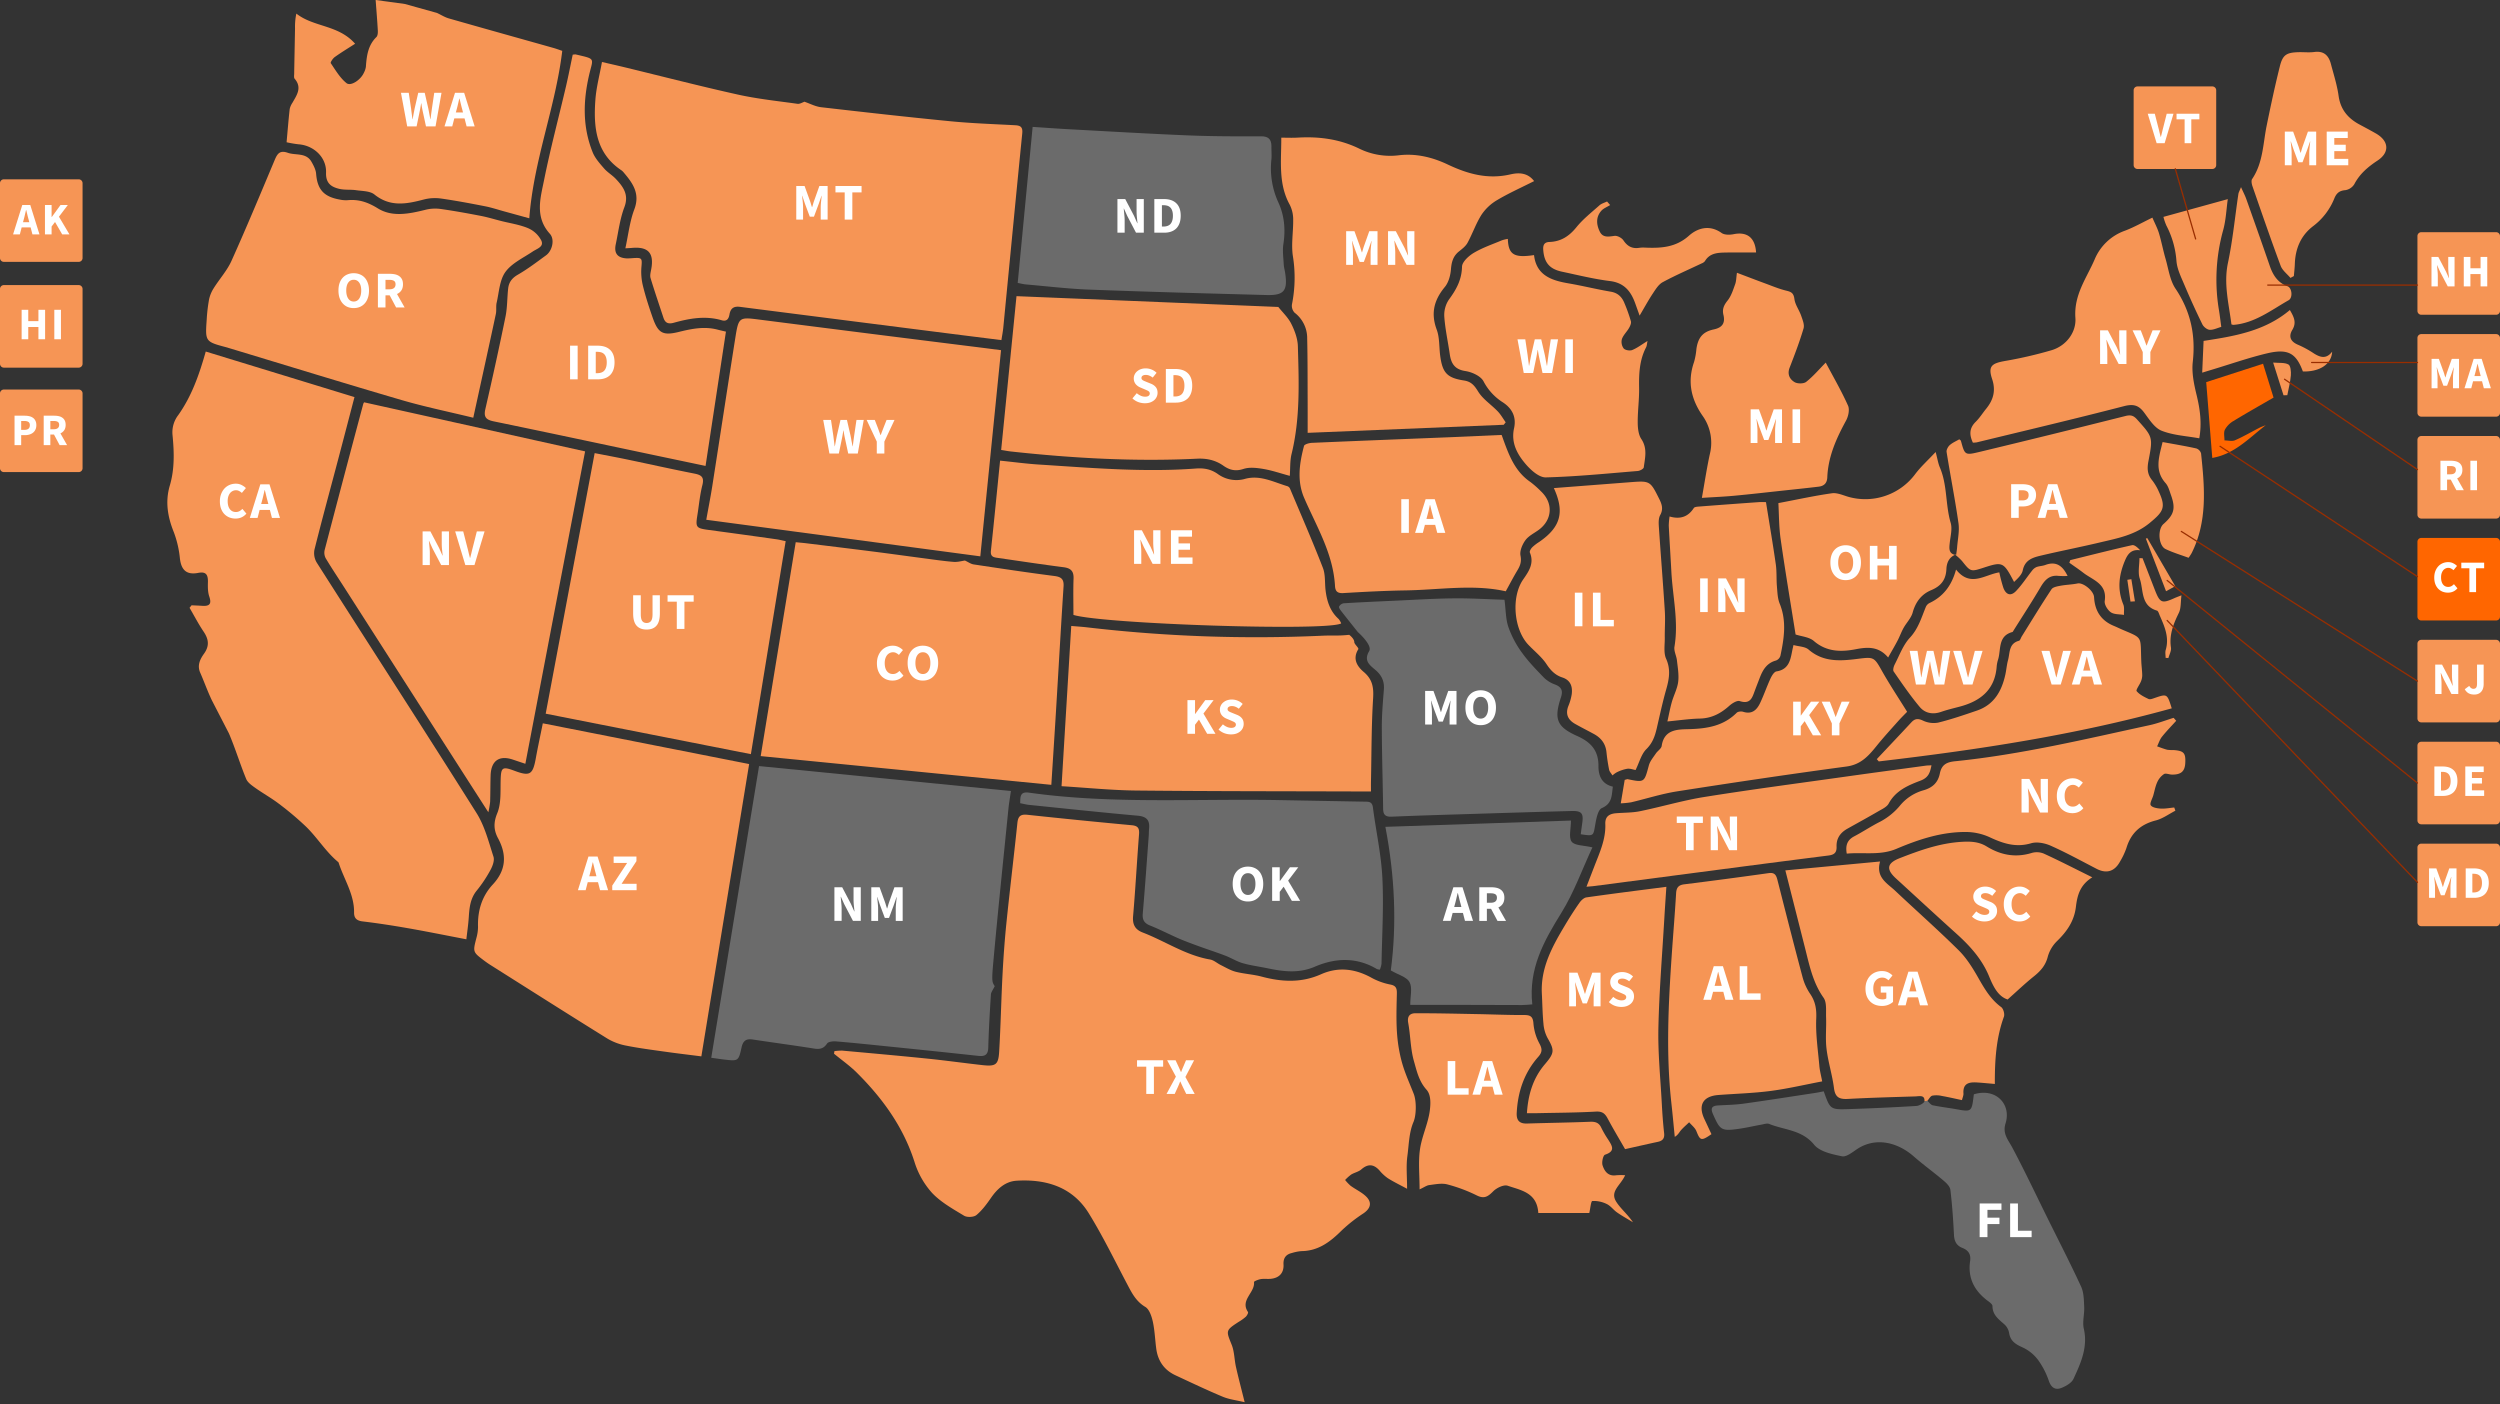
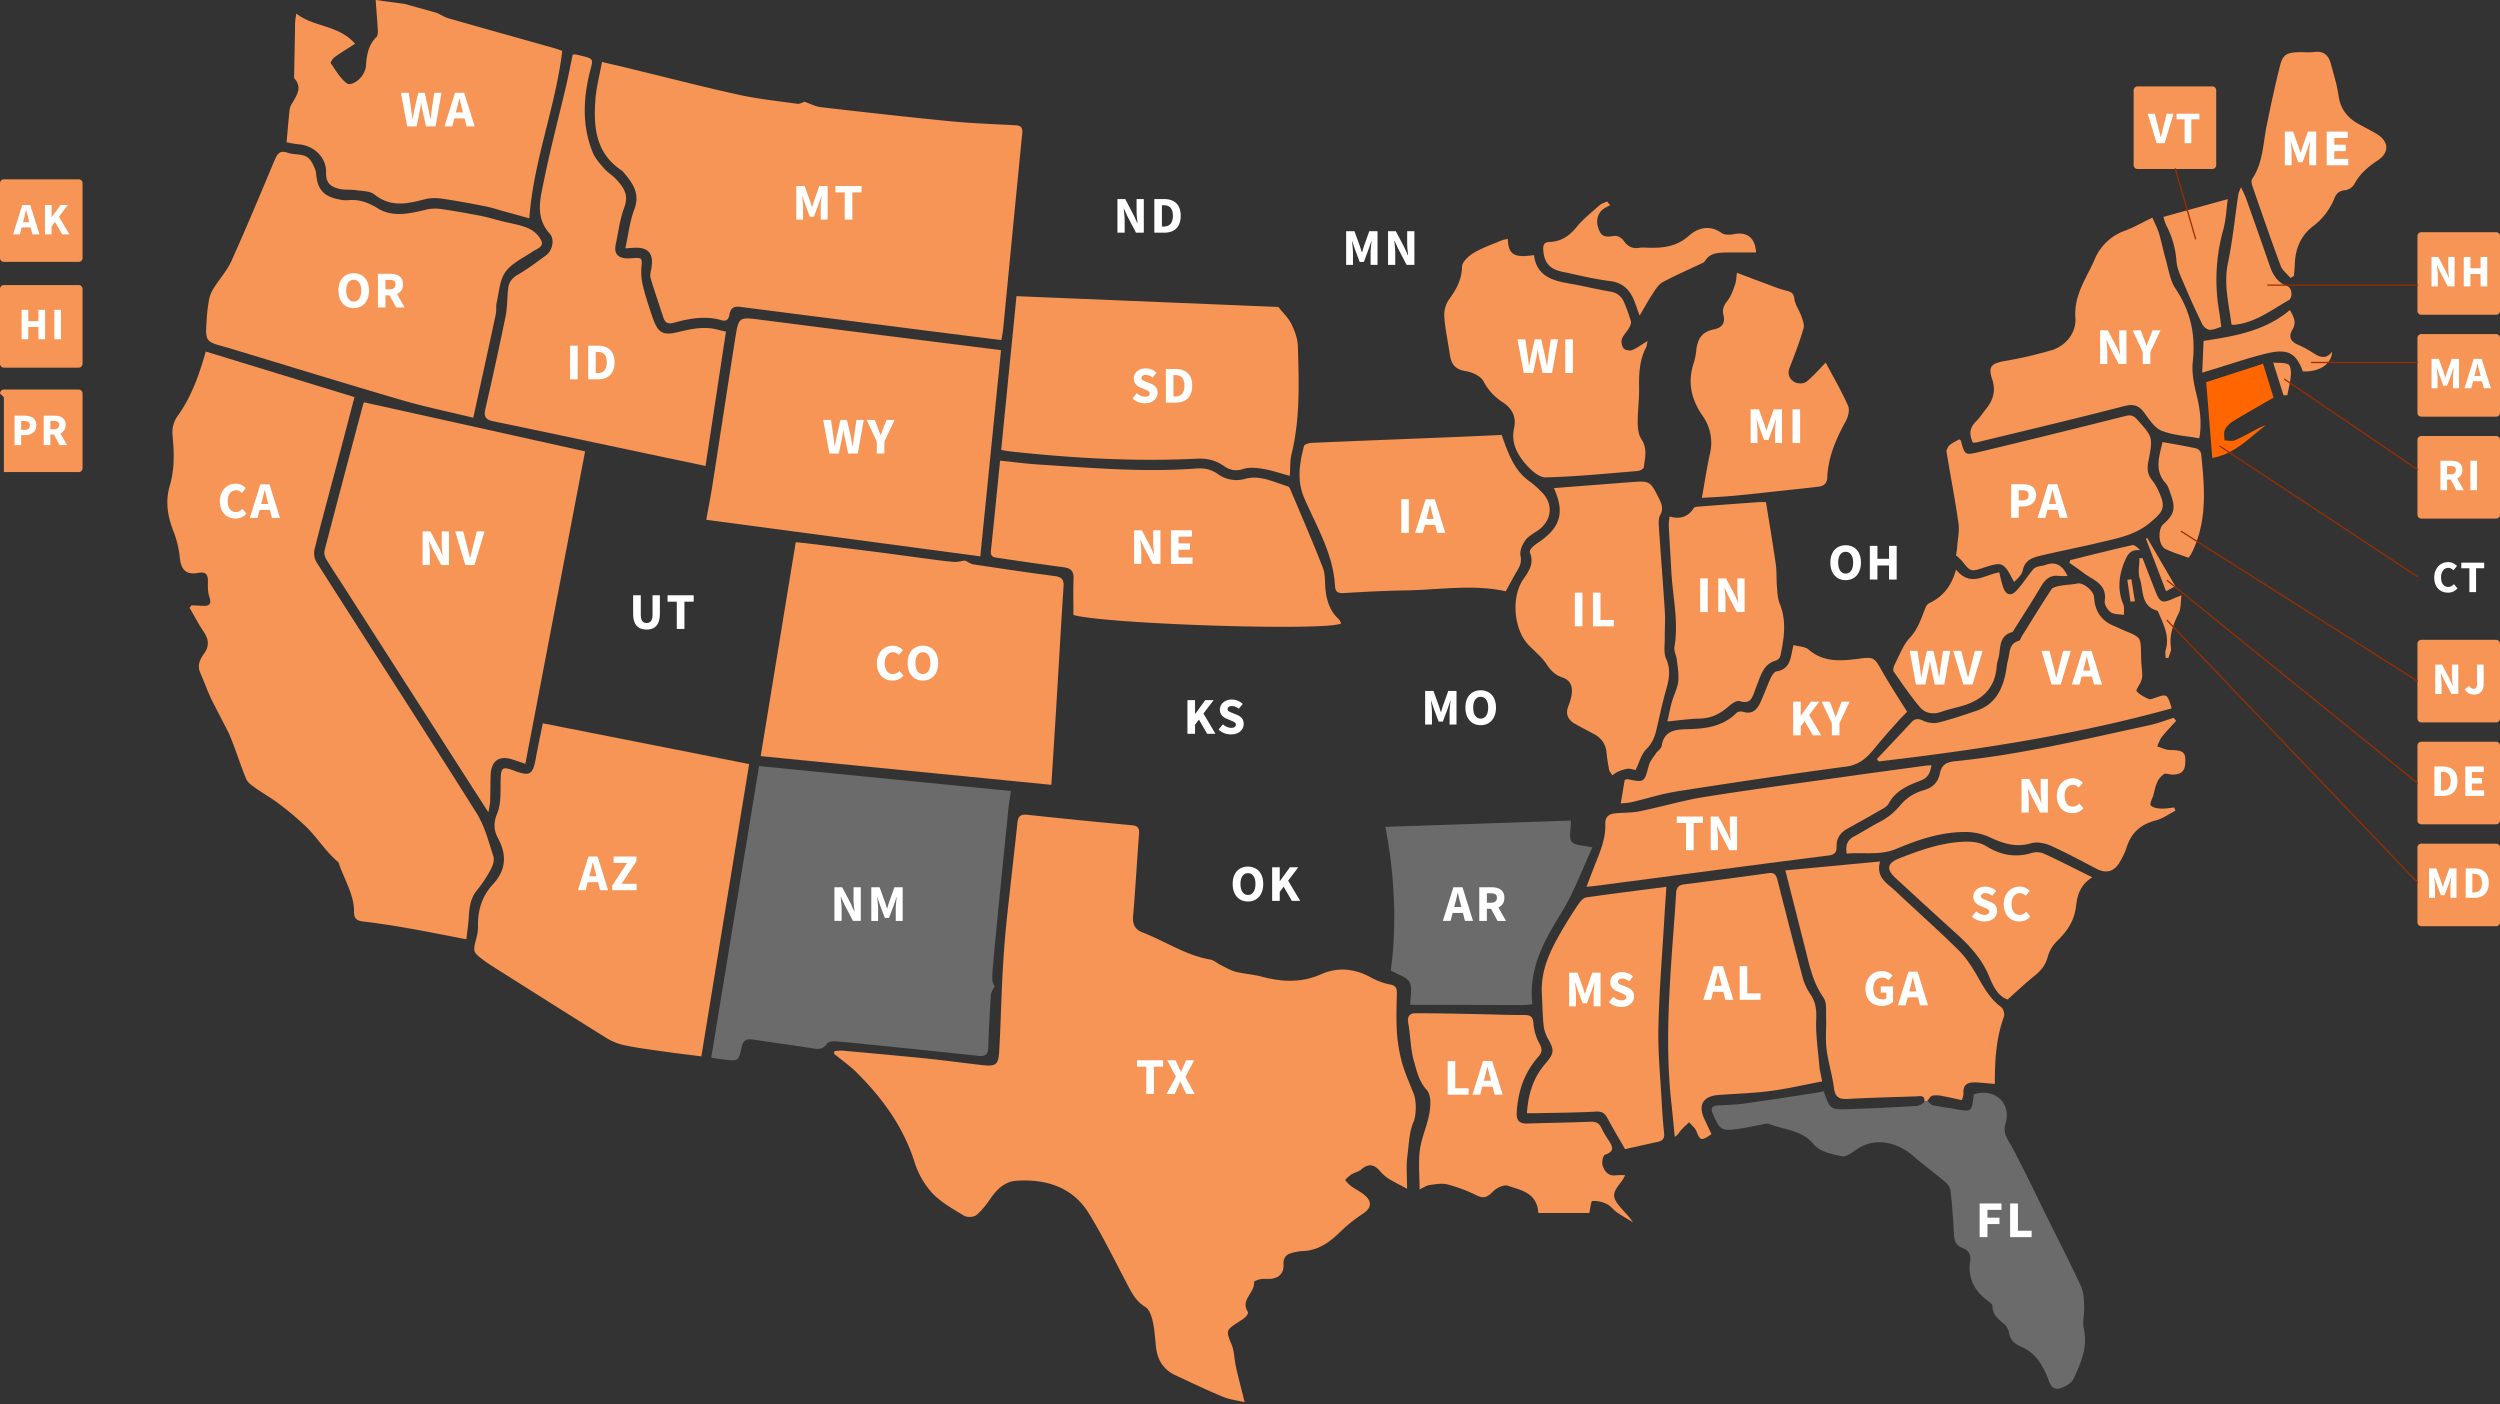
<svg xmlns="http://www.w3.org/2000/svg" width="860" height="483" fill="none">
  <rect width="100%" height="100%" fill="#333333" stroke="none" />
  <path fill="#F69555" d="M831.6 81.206c0-.735.596-1.331 1.331-1.331h25.738c.735 0 1.331.596 1.331 1.331v25.738c0 .735-.596 1.331-1.331 1.331h-25.738a1.331 1.331 0 0 1-1.331-1.331V81.206ZM831.6 116.261c0-.735.596-1.331 1.331-1.331h25.738c.735 0 1.331.596 1.331 1.331v25.738c0 .735-.596 1.331-1.331 1.331h-25.738a1.331 1.331 0 0 1-1.331-1.331v-25.738ZM831.6 221.433c0-.735.596-1.331 1.331-1.331h25.738c.735 0 1.331.596 1.331 1.331v25.738c0 .735-.596 1.331-1.331 1.331h-25.738a1.331 1.331 0 0 1-1.331-1.331v-25.738ZM831.6 151.322c0-.736.596-1.332 1.331-1.332h25.738c.735 0 1.331.596 1.331 1.332v25.737c0 .736-.596 1.332-1.331 1.332h-25.738a1.331 1.331 0 0 1-1.331-1.332v-25.737ZM831.6 256.491c0-.735.596-1.331 1.331-1.331h25.738c.735 0 1.331.596 1.331 1.331v25.738c0 .736-.596 1.332-1.331 1.332h-25.738a1.331 1.331 0 0 1-1.331-1.332v-25.738Z" />
-   <path fill="#F60" d="M831.6 186.376c0-.735.596-1.331 1.331-1.331h25.738c.735 0 1.331.596 1.331 1.331v25.738c0 .735-.596 1.331-1.331 1.331h-25.738a1.331 1.331 0 0 1-1.331-1.331v-25.738Z" />
  <path fill="#F69555" d="M831.6 291.548c0-.735.596-1.331 1.331-1.331h25.738c.735 0 1.331.596 1.331 1.331v25.738c0 .735-.596 1.331-1.331 1.331h-25.738a1.331 1.331 0 0 1-1.331-1.331v-25.738ZM733.974 31.062c0-.736.596-1.332 1.331-1.332h25.738c.735 0 1.331.596 1.331 1.332V56.8c0 .735-.596 1.33-1.331 1.33h-25.738a1.331 1.331 0 0 1-1.331-1.33V31.062ZM287.044 361.588c.911-.128 1.83-.185 2.75-.17 9.726.882 19.453 1.749 29.167 2.741 6.311.644 12.597 1.523 18.901 2.231 4.627.52 5.58-.069 5.849-4.565.53-8.882.697-17.785 1.163-26.673.316-6.011.752-12.022 1.369-18.008 1.172-11.373 2.56-22.723 3.744-34.095.247-2.374 1.192-3.006 3.496-2.756a2517.398 2517.398 0 0 0 35.856 3.588c2.157.201 2.648 1.085 2.488 3.123-.735 9.384-1.238 18.788-2.045 28.165-.252 2.912.717 4.616 3.33 5.624 7.766 2.988 14.778 7.849 23.184 9.285 1.285.22 2.411 1.294 3.646 1.899 1.693.828 3.352 1.853 5.147 2.311 2.924.747 6.005.89 8.918 1.669 6.906 1.844 13.65 2.206 20.383-.79 5.825-2.594 11.494-1.995 17.127 1.027a22.478 22.478 0 0 0 6.704 2.48c1.931.359 2.338 1.226 2.299 3.081-.137 6.451-.406 12.658.683 18.92 1.124 6.461 2.655 9.383 5.104 15.555 1.005 2.531.936 7.387-.072 9.746-1.551 3.631-1.559 7.775-2.098 11.718-.469 3.435-.097 6.986-.097 11.248-2.385-1.288-4.566-2.342-6.608-3.622a14.46 14.46 0 0 1-2.881-2.67c-1.997-2.22-3.951-2.386-6.26-.371-.948.828-2.371 1.084-3.478 1.763a15.076 15.076 0 0 0-2.093 1.875 15.01 15.01 0 0 0 1.919 2.01c1.702 1.241 3.695 2.142 5.205 3.571 2.235 2.12 1.697 4.18-.83 5.91a52.417 52.417 0 0 0-7.494 5.89c-3.903 3.894-8.025 7.04-13.844 7.085-1.107.098-2.2.316-3.261.649-2.092.483-3.005 1.784-2.885 3.961.161 2.909-1.512 4.697-4.527 4.929-1.105.086-2.243-.088-3.327.097-.836.144-2.328.743-2.3 1.006.394 3.655-4.871 6.171-2.07 10.299.183.271-.343 1.253-.771 1.661-.765.66-1.59 1.248-2.462 1.757-4.486 2.915-4.337 3.005-2.393 7.801.966 2.376.922 5.146 1.498 7.7.859 3.818 1.864 7.603 2.985 12.121-2.807-.68-5.315-.959-7.55-1.894-5.483-2.291-10.852-4.861-16.244-7.366-3.889-1.807-6.05-4.938-6.616-9.163-.415-3.107-.514-6.279-1.187-9.323-.404-1.827-1.199-4.212-2.592-5.045-3.22-1.924-4.663-4.864-6.269-7.91-4.283-8.128-8.317-16.422-13.124-24.232-5.609-9.117-14.667-11.869-24.833-11.266-3.828.227-6.605 2.679-8.796 5.84-1.485 2.141-3.07 4.322-5.041 5.964-.909.758-3.212.872-4.258.24-3.874-2.343-7.999-4.634-11.048-7.874a28.434 28.434 0 0 1-6.014-10.623c-3.855-12.096-11.017-21.913-19.825-30.688-2.407-2.398-5.233-4.373-7.866-6.542l.145-.894M78.761 252.316c2.185 5.124 3.806 10.485 5.923 15.641.506 1.235 1.904 2.204 3.076 3.038 2.69 1.915 5.603 3.528 8.222 5.528a104.433 104.433 0 0 1 9.226 7.782c3.977 3.841 6.853 8.713 11.166 12.27a.587.587 0 0 1 .138.269c1.836 5.668 5.372 10.805 5.292 17.077-.024 1.888.867 2.797 2.911 3.042 5.251.63 10.487 1.438 15.696 2.351 6.472 1.134 12.913 2.446 20.016 3.804.253-2.254.658-4.947.836-7.654.214-3.279.523-6.413 2.764-9.143a45.24 45.24 0 0 0 4.722-7.103c.723-1.332 1.422-3.243 1.005-4.526-1.658-5.099-3.01-10.527-5.817-14.988-18.157-28.842-36.683-57.453-54.994-86.2a6.304 6.304 0 0 1-.771-4.422c2.594-10.362 5.413-20.668 8.142-30.996 1.865-7.057 3.7-14.122 5.628-21.487l-51.163-15.671c-2.323 8.234-4.952 15.501-9.456 21.858a9.713 9.713 0 0 0-1.958 7.045c.552 5.757.721 11.545-.944 17.18-1.642 5.561-.756 10.776 1.372 16.055a35.296 35.296 0 0 1 2.095 9.04c.476 4.066 2.334 5.728 6.32 4.964 2.527-.483 3.397.456 3.318 3.22-.046 1.643-.053 3.402.467 4.921.82 2.394.24 3.376-2.394 3.196-1.23-.084-2.464-.125-3.697-.185l-.695.859c1.603 2.749 3.068 5.592 4.847 8.223 1.746 2.582 2.046 4.88.142 7.545-1.35 1.889-2.433 4.021-1.322 6.554 1.389 3.167 2.535 6.44 4.03 9.553l5.857 11.36ZM276.793 35.02c1.878.638 3.719 1.636 5.648 1.86 14.845 1.712 29.697 3.388 44.57 4.837 7.387.72 14.821.97 22.238 1.366 1.917.103 2.614.72 2.405 2.818-2.231 22.273-4.354 44.551-6.523 66.827-.126 1.301-.385 2.59-.641 4.269-5.773-.725-11.386-1.423-16.997-2.136-24.319-3.09-48.636-6.192-72.952-9.307-2.233-.289-3.256.62-3.607 2.641-.266 1.532-.966 2.478-2.672 1.977-5.603-1.642-11.077-.65-16.494.863-1.852.517-2.948.078-3.538-1.72-1.491-4.54-3.047-9.061-4.429-13.632-.273-.899.021-2.015.209-3 1.065-5.592-.999-7.91-6.637-7.4-.591.054-1.181.075-2.248.14 1.019-4.642 1.502-9.225 3.078-13.391 2.093-5.528-.611-9.12-3.767-12.827a3.369 3.369 0 0 0-.67-.621c-8.866-5.92-9.63-14.926-8.952-24.285.306-4.214 1.433-8.369 2.264-12.973 2.841.66 5.378 1.23 7.905 1.843 12.949 3.142 25.854 6.486 38.86 9.369 6.739 1.494 13.652 2.215 20.502 3.175.794.111 1.689-.492 2.539-.765l-.091.072Z" />
  <path fill="#6B6B6B" d="m244.669 363.872 16.447-100.343 86.641 8.584c-.307 2.15-.655 4.1-.852 6.064-1.778 17.698-3.63 35.389-5.235 53.102-.596 6.58-.322 6.604.516 7.968-.609 1.279-1.259 2.045-1.31 2.849-.385 6.092-.745 12.188-.912 18.289-.07 2.513-1.181 3.079-3.417 2.837a4516.825 4516.825 0 0 0-32.005-3.347c-5.664-.583-11.329-1.173-17.004-1.635-1.019-.083-2.622.101-3.044.752-1.617 2.495-3.703 1.824-5.926 1.48-6.53-1.008-13.079-1.888-19.612-2.879-2.222-.337-3.343.381-3.851 2.69-1.05 4.776-1.165 4.759-5.936 4.21-1.372-.158-2.736-.375-4.5-.622M716.83 457.081c-.537-2.38.257-5.033.136-7.546-.113-2.339-.126-4.893-1.07-6.944-3.657-7.939-7.67-15.715-11.548-23.552-4.013-8.109-7.875-16.298-12.119-24.284-1.431-2.692-3.435-4.745-2.319-8.307 2.061-6.585-3.327-12.337-10.906-9.997l-.189 1.494c-.536 4.3-.922 4.535-5.3 3.722-2.873-.534-5.789-.851-8.649-1.446-.691-.143-1.234-1.001-1.846-1.53l-1.003.107c-.044.636-1.778 1.59-2.783 1.652-7.722.471-15.449.832-23.182 1.082-6.457.21-6.46.125-8.687-6.11-1.033.196-1.909.392-2.795.526-8.24 1.252-16.474 2.556-24.728 3.706-2.916.405-5.884.447-8.832.621-2.077.122-2.656.903-1.759 2.951 2.443 5.572 2.912 5.945 8.905 5.093 2.609-.37 5.183-.98 7.781-1.442.889-.161 1.938-.536 2.678-.236 5.217 2.126 11.24 1.991 15.439 7.138 1.959 2.399 6.205 3.296 9.595 3.992 1.502.309 3.567-1.402 5.19-2.478 6.6-4.374 14.174-2.127 19.39 2.436 3.343 2.923 6.96 5.531 10.352 8.402.997.844 2.215 2.033 2.353 3.181.618 5.144.976 10.326 1.234 15.503.108 2.2.872 3.682 2.934 4.494 2.062.812 2.961 2.214 2.618 4.537-.841 5.682 1.39 10.089 5.881 13.502.713.542 1.811 1.281 1.813 1.932.008 3.113 2.178 4.58 4.144 6.346a5.233 5.233 0 0 1 1.572 2.873c.433 2.824 2.224 3.932 4.647 5.009a14.032 14.032 0 0 1 5.269 4.251 26.974 26.974 0 0 1 3.761 7.285c.831 2.374 2.276 3.22 4.339 2.397 1.577-.629 3.494-1.722 4.143-3.125 2.501-5.409 4.99-10.857 3.547-17.228" />
  <path fill="#F69555" d="M688.417 346.446c-3.662-2.683-5.791-6.391-7.971-10.217-1.886-3.311-3.979-6.672-6.659-9.325-7.083-7.014-14.573-13.62-21.827-20.466-2.768-2.614-6.761-4.579-5.217-10.081l-32.583 3.056 6.801 26.818c1.492 5.886 2.676 11.811 6.343 16.986 1.163 1.64.788 4.463.871 6.754.133 3.627-.282 7.305.158 10.884.555 4.529 1.985 8.951 2.56 13.479.412 3.234 1.932 3.852 4.818 3.695 7.727-.421 15.464-.624 23.199-.864 1.314-.041 3.264-.615 3.108 1.628l1.003-.104c.555-.623 1.019-1.606 1.689-1.782a8.043 8.043 0 0 1 3.295.101c2.253.395 4.489.921 6.915 1.432.221-.935.553-1.619.508-2.277-.242-3.566 2.008-3.968 4.709-3.794 1.973.127 3.94.328 6.091.511-.036-8.113.439-15.758 3.118-23.125.33-.907-.177-2.759-.929-3.309M186.725 248.816l70.98 14.018-16.438 100.558c-4.326-.553-8.318-1.02-12.298-1.582-4.532-.64-9.081-1.218-13.564-2.115a19.698 19.698 0 0 1-6.424-2.399c-13.394-8.313-26.698-16.77-40.027-25.188a33.53 33.53 0 0 1-2.265-1.549c-4.073-3.06-4.042-3.06-2.83-7.815a14.35 14.35 0 0 0 .581-3.901c-.168-5.528 1.31-10.511 5.075-14.568 4.592-4.948 4.905-10.157 1.804-15.93-1.479-2.755-1.614-5.321-.266-8.59 1.361-3.3 1.077-7.353 1.162-11.084.107-4.732.483-5.122 4.82-3.5 5.233 1.956 6.256 1.319 7.276-4.296.706-3.887 1.546-7.749 2.415-12.059" />
  <path fill="#F69555" d="m180.72 262.743-4.296-1.442c-4.682-1.575-7.485.381-7.651 5.403-.101 3.051-.071 6.106-.167 9.156a32.06 32.06 0 0 1-.615 3.562c-3.815-5.941-7.152-11.127-10.478-16.32a375686.252 375686.252 0 0 1-39.185-61.182c-2.107-3.288-4.288-6.533-6.288-9.885a4.067 4.067 0 0 1-.361-2.821 8937.846 8937.846 0 0 1 13.258-50.169 1.75 1.75 0 0 1 .329-.649l76.009 16.879c-6.836 35.739-13.648 71.357-20.552 107.465M273.729 186.521c1.489.15 2.582.237 3.668.371 7.739.951 15.479 1.891 23.213 2.875 5.652.719 11.294 1.512 16.944 2.254 3.488.458 6.968.984 10.469 1.267 1.428.115 2.898-.331 3.914-.464 1.155.53 2.042 1.193 3.005 1.339 9.251 1.396 18.503 2.795 27.783 3.983 2.443.313 3.297 1.153 3.136 3.63-.923 14.206-1.721 28.421-2.585 42.632-.504 8.312-1.051 16.622-1.619 25.576l-99.979-9.883 12.051-73.579M344.358 120.463c-2.378 23.637-4.717 46.88-7.131 70.918l-94.268-12.577c.747-4.16 1.493-7.91 2.084-11.683 2.64-16.874 5.199-33.761 7.866-50.631 1.197-7.571 1.267-7.449 8.774-6.486 24.901 3.192 49.807 6.339 74.721 9.44 2.592.327 5.183.664 7.954 1.02M162.802 143.699c-8.507-2.077-16.671-3.747-24.642-6.078-19.896-5.818-39.705-11.936-59.55-17.933-.194-.059-.385-.129-.582-.181-7.43-1.967-7.455-1.968-6.922-9.585.13-2.336.403-4.662.82-6.964a11.816 11.816 0 0 1 1.627-3.875c1.976-3.152 4.572-5.998 6.077-9.346 5.167-11.488 10.004-23.125 14.884-34.74.903-2.146 1.763-3.39 4.469-2.44 2.758.97 6.316-.144 8.167 3.097.727 1.274 1.485 2.713 1.596 4.127.42 5.331 2.592 7.876 8.046 8.856a10.1 10.1 0 0 0 2.729.235c3.873-.385 7.018.683 10.474 2.819 5.059 3.125 10.947 1.818 16.549.431a13.79 13.79 0 0 1 5.132-.223c4.591.65 9.158 1.484 13.712 2.362 2.345.453 4.64 1.158 6.958 1.747 3.14.797 6.419 1.264 9.37 2.508a9.276 9.276 0 0 1 4.482 4.199c1.025 2.2-1.469 2.816-2.955 3.82-3.263 2.2-7.198 3.997-9.386 7.024-2.015 2.791-2.169 6.955-3.005 10.546-.294 1.259-.011 2.649-.282 3.917-2.227 10.43-4.524 20.845-6.799 31.264-.278 1.274-.559 2.548-.966 4.412" />
-   <path fill="#F69555" d="m187.719 245.507 16.844-89.636c3.805.744 7.548 1.437 11.274 2.214 7.668 1.598 15.312 3.319 22.999 4.821 2.464.483 3.485 1.226 2.776 3.992-.854 3.335-1.151 6.816-1.7 10.228-.697 4.328-.474 4.588 3.943 5.183a3726.78 3726.78 0 0 1 23.272 3.206c.89.124 1.765.358 3.144.644l-11.966 73.269-70.586-13.921ZM465.873 220.887c.015.747 1.664 2.005 1.376 2.463-2.06 3.306-.383 5.893 1.883 7.808 3.002 2.539 3.453 5.302 3.22 9.078-.595 9.537-.537 19.115-.737 28.677-.021.991-.003 1.985-.003 3.35-1.25 0-2.231.003-3.211 0-25.853-.084-51.708-.054-77.559-.322-8.403-.086-16.796-.951-25.67-1.489l3.336-55.124c1.985.174 3.748.283 5.496.487a499.516 499.516 0 0 0 80.767 2.875c4.12-.188 5.245.116 9.355-.312 0 0 1.725 1.249 1.749 2.508M527.738 62.3c-4.575 2.308-8.755 4.17-12.664 6.495a16.532 16.532 0 0 0-5.38 4.994c-1.947 3.032-3.123 6.547-4.859 9.731-.644 1.184-1.867 2.105-2.958 2.98-1.999 1.607-2.55 3.635-2.75 6.14-.166 2.087-.805 4.503-2.092 6.064-3.712 4.491-4.91 9.033-2.806 14.688 1.031 2.771.798 6.005 1.203 9.021.782 5.841 2.361 7.584 8.165 8.473 2.502.384 3.584 1.692 4.889 3.806 1.638 2.652 4.529 4.508 6.753 6.833 1.058 1.105 1.824 2.493 2.72 3.752l-.677.846-67.445 2.774c0-3.993.014-7.604-.003-11.217-.032-7.112.006-14.227-.161-21.336a10.968 10.968 0 0 0-4.305-8.751 3.438 3.438 0 0 1-.943-2.839 46.623 46.623 0 0 0 .327-16.652c-.625-4.137.184-8.474.102-12.717a11.174 11.174 0 0 0-1.208-5.007c-3.974-7.21-2.855-15-2.881-23.02 1.869 0 3.754.093 5.627-.016 7.424-.437 14.551.514 21.321 3.852a24.209 24.209 0 0 0 13.673 2.2c5.816-.648 11.379.703 16.596 3.177 6.872 3.258 13.774 5.216 21.524 3.435 2.563-.59 5.841-.85 8.229 2.297" />
  <path fill="#F69555" d="m344.401 154.785 5.274-52.906 90.067 3.717c1.443 1.821 3.363 3.61 4.465 5.808 1.186 2.367 2.186 5.101 2.26 7.703.352 12.392.837 24.811-2.16 37.036-.587 2.393-.429 4.97-.618 7.553-3.214-.867-6.097-1.873-9.066-2.373-2.259-.379-4.815-.69-6.896 0-2.71.901-4.806.343-6.847-1.095-2.8-1.975-5.79-2.601-9.2-2.434-21.38 1.046-42.681-.174-63.935-2.485-.991-.107-1.972-.308-3.344-.526M197.013 18.814c.337-.066.68-.097 1.023-.09 7.013 1.655 6.016 1.095 4.646 6.974-2.112 9.06-2.308 17.958 1.187 26.664.826 2.059 2.442 3.86 3.93 5.576 1.187 1.37 2.85 2.319 4.091 3.65 2.529 2.713 4.526 5.386 2.892 9.701-1.532 4.047-2.058 8.48-2.963 12.757-.651 3.074.591 4.656 3.703 4.838a17.72 17.72 0 0 0 2.131-.088c3.3-.209 3.268-.031 2.977 3.327a20.3 20.3 0 0 0 .615 6.508c.88 3.548 2.019 7.042 3.224 10.497 1.925 5.518 3.507 6.43 9.149 5.029 4.39-1.09 8.734-1.947 13.23-.762.868.228 1.747.418 2.876.686l-7.015 46.2c-6.551-1.378-12.981-2.725-19.408-4.083-17.809-3.761-35.608-7.567-53.434-11.243-2.606-.536-3.55-1.429-2.91-4.215 2.438-10.594 4.776-21.213 6.944-31.865.644-3.155.548-6.456.913-9.676.24-2.122 1.325-3.552 3.327-4.706 3.394-1.953 6.536-4.359 9.712-6.674 2.093-1.526 3.098-5.404 1.285-7.414-5.226-5.793-3.22-12.276-1.978-18.459 2.164-10.754 4.996-21.373 7.498-32.06.855-3.65 1.564-7.336 2.354-11.075" />
  <path fill="#F69555" d="M369.263 211.525c0-4.202-.112-8.36.041-12.509.096-2.603-1-3.58-3.482-3.898-7.463-.957-14.903-2.088-22.35-3.167-1.406-.204-2.837-.256-2.601-2.452 1.097-10.203 2.088-20.417 3.159-31.04 4.631.475 9.026 1.073 13.442 1.352 17.968 1.136 35.932 2.722 53.958 1.36 2.791-.211 5.189.263 7.474 1.873a10.867 10.867 0 0 0 9.544 1.645c5.13-1.341 9.736 1.181 14.465 2.582.375.148.678.437.842.805 3.822 9.07 7.759 18.091 11.319 27.264.922 2.375.608 5.22.936 7.839.463 3.716 1.568 7.148 4.485 9.761.367.455.662.964.874 1.509-4.749 2.761-82.007.208-92.106-2.919M139.318 1.38l11.007 3.07c1.362.64 2.667 1.481 4.095 1.89 11.928 3.412 23.879 6.74 35.821 10.108 1.148.322 2.267.746 3.175 1.048-2.329 19.488-9.855 37.626-11.337 57.6-2.834-.782-5.709-1.578-8.586-2.366-2.216-.608-4.409-1.342-6.659-1.78-5.044-.987-10.099-1.945-15.186-2.663a15.204 15.204 0 0 0-5.843.34c-5.914 1.556-11.56 2.673-16.999-1.718-1.52-1.228-4.158-1.163-6.315-1.483-1.889-.28-3.88-.016-5.72-.445-2.823-.658-4.745-1.927-4.609-5.62.192-5.224-4.222-9.321-9.402-9.714a38.876 38.876 0 0 1-4.174-.71c.368-4.065.658-7.744 1.067-11.411.17-.773.489-1.506.938-2.158 1.503-2.648 3.403-5.215.768-8.282-.306-.355-.17-1.133-.161-1.714.089-5.236.201-10.471.291-15.707a21.238 21.238 0 0 1 .456-4.991c5.978 4.737 14.464 3.803 20.212 10.378-2.486 1.603-4.804 3-6.997 4.572-.665.477-1.564 1.83-1.371 2.116 1.636 2.415 3.186 5.067 5.402 6.852 1.494 1.203 4.921-1.15 5.977-3.549.341-.63.575-1.312.692-2.019.268-3.76.697-7.41 3.617-10.27.47-.46.533-1.521.491-2.289-.195-3.528-.494-7.051-.747-10.465l10.099 1.379" />
-   <path fill="#6B6B6B" d="m350.09 97.337 5.137-53.687c4.222.277 8.314.585 12.41.805 13.708.739 27.413 1.56 41.128 2.122 8.326.34 16.669.348 25.005.317 2.709-.01 3.633 1.167 3.6 3.615-.019 1.423.13 2.86 0 4.27a28.117 28.117 0 0 0 2.375 14.832c2.075 4.482 2.522 9.347 1.74 14.342-.354 2.259 0 4.638.119 6.957.053 1.009.341 2.002.493 3.006.912 6.078-.36 7.737-6.348 7.576-20.337-.544-40.672-1.095-61-1.862-7.308-.275-14.595-1.16-21.889-1.79-.796-.068-1.58-.284-2.768-.506M467.1 217.437c-1.938-2.439-3.892-4.867-5.803-7.328-.332-.429-.811-1.176-.654-1.457a2.314 2.314 0 0 1 1.541-1.119c5.795-.353 11.596-.617 17.398-.878 6.805-.306 13.61-.751 20.418-.822 5.862-.063 11.727.311 17.547.491.47 3.623.41 6.662 1.333 9.365a34.353 34.353 0 0 0 4.609 8.743c2.226 3.108 4.931 5.893 7.598 8.654a10.426 10.426 0 0 0 3.763 2.353c2.281.858 2.898 2.101 2.12 4.45-2.458 7.45-1.503 10.13 5.621 13.315 4.7 2.101 7.316 5.016 7.278 10.302-.024 3.35 1.146 6.218 4.95 7.098-.418 3.035-.176 5.796-3.773 7.371-1.377.603-1.946 3.747-2.307 5.833-.652 3.796-.496 3.844-4.965 3.175.169-1.255.328-2.523.512-3.784.497-3.398-.183-4.302-3.609-4.214-11.694.301-23.387.672-35.079 1.035-8.941.278-17.882.532-26.818.918-2.093.091-2.951-.575-2.98-2.673-.129-9.338-.426-18.676-.455-28.014-.014-4.363.382-8.732.71-13.089.209-2.778-.737-4.838-2.87-6.666-1.878-1.61-4.201-3.134-2.188-6.503 1.234-2.065-3.896-6.556-3.896-6.556M474.676 333.548a3.505 3.505 0 0 1-1.019-.191c-6.987-4.158-14.263-3.867-21.391-.8-5.43 2.336-10.693 1.689-16.108.556-2.883-.603-5.828-.972-8.65-1.777-2.069-.591-3.951-1.808-5.979-2.582-3.112-1.189-6.287-2.21-9.417-3.352-2.267-.826-4.535-1.661-6.746-2.622-3.259-1.418-6.417-3.079-9.716-4.389-2.048-.814-2.725-1.971-2.537-4.149.76-8.823 1.375-17.657 2.035-26.491.069-.913.048-1.835.137-2.746.284-2.906-.909-4.139-3.925-4.409-12.466-1.116-24.914-2.447-37.366-3.72-.989-.101-1.96-.366-3.048-.576.05-2.174-.099-4.067 2.991-3.632 28.572 4.019 57.328 2.022 86.008 2.563 9.773.184 19.546.363 29.32.536 1.442.026 2.745-.133 3.02 2.003 1.036 8.069 2.84 16.086 3.248 24.178.495 9.832-.118 19.721-.292 29.585a8.36 8.36 0 0 1-.564 2.016" />
  <path fill="#F69555" d="M518.697 82.176c.184 5.396 2.115 6.622 9.011 5.573.779 6.884 5.862 8.7 11.728 9.706 4.909.841 9.755 2.05 14.664 2.887 2.423.413 3.813 1.782 4.669 3.855a55.353 55.353 0 0 1 2.259 6.31c.186.674-.249 1.64-.646 2.331-.755 1.313-1.972 2.427-2.448 3.813a3.821 3.821 0 0 0 .605 3.208c.524.613 2.122.886 2.937.554 1.749-.712 3.301-1.912 5.272-3.119-.189.872-.198 1.62-.505 2.213-2.29 4.409-2.472 9.123-2.391 13.961.066 3.949-.503 7.907-.477 11.86.012 1.926.234 4.186 1.246 5.701 2.151 3.225 1.267 6.47.838 9.735-.067.517-1.319 1.195-2.068 1.256-10.542.867-21.083 1.928-31.644 2.204-2.257.058-5.046-2.423-6.786-4.432-2.993-3.457-5.243-7.435-4.122-12.482.835-3.76-.571-6.74-3.827-8.884a18.856 18.856 0 0 1-6.672-7.237c-.949-1.818-3.959-3.201-6.228-3.542-3.72-.561-4.933-2.612-5.396-5.83-.621-4.306-1.574-8.582-1.878-12.907a9.477 9.477 0 0 1 1.587-5.85c2.536-3.446 4.411-6.805 4.508-11.326.036-1.651 2.316-3.723 4.071-4.763 3.015-1.789 6.414-2.936 9.67-4.309a12.558 12.558 0 0 1 2.022-.483M516.566 149.627c2.265 6.259 4.225 12.287 9.853 16.15a32.714 32.714 0 0 1 3.661 3.228c4.315 4.034 3.956 9.826-.796 13.298-1.561 1.14-3.463 2.045-4.547 3.538-1.061 1.461-2.011 3.68-1.687 5.302.418 2.087-.107 3.464-1.068 5.062-1.346 2.236-2.545 4.562-4 7.202-11.141-2.515-22.796-.493-34.437-.309-7.143.113-14.285.491-21.417.922-2.03.122-2.783-.595-2.888-2.466-.625-11.099-6.332-20.409-10.594-30.241-2.552-5.886-1.639-11.957-.067-17.906.15-.569 1.761-1.026 2.715-1.068 15.965-.693 31.934-1.306 47.901-1.951 5.875-.238 11.748-.514 17.371-.761" />
  <path fill="#F69555" d="M534.528 167.902c8.854-.682 17.474-1.348 26.095-2.01 7.037-.54 7.023-.53 10.208 5.855.898 1.8 1.38 3.449.273 5.457-.585 1.061-.554 2.582-.467 3.873.654 9.744 1.449 19.481 2.068 29.226.192 3.02-.062 6.064-.021 9.098.032 2.422-.464 5.141.456 7.198 1.668 3.729 1.037 7.049.013 10.647-1.243 4.372-2.192 8.829-3.219 13.261-.622 2.683-1.423 5.06-3.572 7.182-1.742 1.721-2.409 4.529-3.724 7.202-.735-.129-1.832-.559-2.864-.44-1.233.23-2.428.631-3.549 1.192a8.352 8.352 0 0 0-1.533 1.101c-.398-.652-1.008-1.261-1.154-1.965a60.445 60.445 0 0 1-.912-6.034c-.3-2.898-1.831-4.893-4.313-6.244-2.147-1.167-4.328-2.264-6.453-3.464-2.443-1.378-3.428-3.34-2.355-6.136a17.754 17.754 0 0 0 1.171-4.091c.326-2.646-.38-4.833-3.265-5.773-2.409-.785-3.975-2.401-5.413-4.574-1.655-2.498-4.138-4.444-6.237-6.652-5.048-5.313-5.967-16.463-1.791-22.473 1.959-2.818 3.859-5.551 2.303-9.261-.178-.425.354-1.332.794-1.787a15.488 15.488 0 0 1 2.411-1.857c7.379-5.082 8.833-10.223 5.05-18.531" />
  <path fill="#6B6B6B" d="m476.573 284.433 63.833-2.163c0 2.879-.85 5.803.246 7.267 1.037 1.384 4.12 1.234 7.137 1.96-3.518 7.567-6.332 15.491-10.657 22.475-6 9.688-11.385 19.247-10.019 31.532-1.186.081-2.358.231-3.529.23-7.23 0-14.459-.045-21.688-.061-5.527-.012-11.054 0-16.772 0 0-2.922.797-5.846-.236-7.806-.942-1.787-3.868-2.528-6.446-4.038 2.084-15.855 1.398-32.347-1.871-49.393" />
  <path fill="#F69555" d="M626.832 371.997c-6.041 1.146-11.859 2.522-17.754 3.292-5.94.776-11.96.94-17.943 1.39-5.331.4-7.093 3.496-4.786 8.357.816 1.717 1.61 3.449 2.39 5.121-3.532 2.418-3.863 2.258-5.183-1.043-.464-1.163-1.639-2.043-2.489-3.052-.96.921-1.985 1.784-2.856 2.785-.563.65-.893 1.503-2.093 2.238-.383-3.848-.728-7.7-1.157-11.543-1.883-16.877-1.06-33.748.09-50.618.491-7.209 1.101-14.41 1.528-21.623.117-1.972.813-2.848 2.818-3.097a1865.102 1865.102 0 0 0 29.034-3.851c2.099-.297 2.6.744 3.021 2.398 2.833 11.143 5.667 22.286 8.632 33.395a18.873 18.873 0 0 0 2.592 5.715c1.824 2.658 2.253 5.257 2.111 8.544-.238 5.413.602 10.878 1.073 16.315.138 1.593.571 3.161.971 5.279M559.05 404.276c-1.596 3.589-5.358 5.497-3.054 9.136 1.556 2.458 3.983 4.365 5.742 7.048-1.83-1.118-3.711-2.161-5.471-3.381-1.247-.864-2.194-2.254-3.523-2.885a10.034 10.034 0 0 0-4.986-1.047c-.463.042-.691 2.641-1.043 4.136h-17.538c-.41-7.051-5.98-7.83-10.527-9.392-1.328-.456-3.79.721-4.972 1.907-1.777 1.782-3.048 2.725-5.647 1.438a52.925 52.925 0 0 0-10.168-3.804c-1.918-.497-4.129-.025-6.18.231-.929.116-1.791.771-3.347 1.486 0-4.967-.486-9.445.134-13.761.655-4.572 2.844-8.934 3.403-13.506.268-2.188.429-5.26-1.151-7.025-2.642-2.946-3.366-6.48-4.317-9.785-1.215-4.222-1.171-8.791-1.973-13.154-.421-2.288.537-3.348 2.428-3.354 7.317-.022 13.857.152 21.174.283 5.388.097 10.774.346 16.161.318 2.258-.012 3.156.49 3.316 2.992a17.42 17.42 0 0 0 2.087 6.884c1.003 1.87.925 2.976-.459 4.54-4.837 5.475-7.02 12.022-7.388 19.259-.132 2.597.957 3.742 3.58 3.658 7.222-.233 14.449-.322 21.668-.609 1.859-.073 3.083.339 3.875 2.115a33.722 33.722 0 0 0 2.299 3.954c1.288 2.072 2.756 4.009-1.047 5.26-.652.215-1.187 2.555-.852 3.623.64 2.039 1.908 3.864 4.653 3.457a21.689 21.689 0 0 1 3.122-.024" />
  <path fill="#fff" d="M498 376.57V365h2.616v9.37h4.592v2.2H498ZM510.721 370.714l-.285 1.065h2.474l-.267-1.065a41.113 41.113 0 0 1-.48-1.846c-.155-.65-.309-1.277-.463-1.881h-.071c-.143.616-.291 1.249-.445 1.899a32.219 32.219 0 0 1-.463 1.828Zm-4.2 5.856 3.63-11.57h3.151l3.631 11.57h-2.777l-.712-2.751h-3.542l-.712 2.751h-2.669ZM681 425.57V414h7.504v2.2h-4.82v2.68h4.126v2.2h-4.126v4.49H681ZM691.487 425.57V414h2.684v9.37h4.71v2.2h-7.394Z" />
  <path fill="#F69555" d="M740.426 74.863c.88 2.058 1.751 3.675 2.266 5.397.865 2.885 1.418 5.862 2.258 8.754 1.013 3.486 1.487 7.396 3.43 10.293 5.211 7.771 6.968 15.969 5.934 25.195-.416 3.703.414 7.675 1.313 11.372 1.211 4.982 1.842 9.71.93 14.904-4.344-.796-8.93-1.008-12.965-2.609-2.469-.979-4.283-3.948-6.037-6.289-1.905-2.545-3.749-2.979-6.942-2.151-16.816 4.356-33.727 8.342-50.608 12.444-.441.068-.887.1-1.333.098-1.225-2.61-1.305-4.927.948-7.141 1.366-1.342 2.401-3.023 3.622-4.521 2.481-3.043 3.374-6.236 2.057-10.197-1.429-4.297-.29-5.376 4.178-6.194a143.468 143.468 0 0 0 16.326-3.765c5.21-1.601 8.475-6.356 8.135-11.055-.575-7.968 3.791-13.628 6.6-20.108a17.672 17.672 0 0 1 10.446-9.928c3.205-1.22 6.219-2.942 9.444-4.499M573.229 305.062c-.249 3.833-.483 7.152-.677 10.473-.734 12.693-1.789 25.38-2.064 38.083-.187 8.61.702 17.246 1.164 25.868.184 3.445.426 6.892.809 10.32.201 1.809-.506 2.63-2.167 2.989-3.616.776-7.221 1.604-11.266 2.507-1.836-3.206-4.02-6.847-6.021-10.586-.912-1.709-1.871-2.448-4.008-2.329-6.6.369-13.217.391-19.827.537-1.195.026-2.39.004-3.909.004.425-6.519 2.158-12.108 6.186-16.834 3.31-3.885 3.351-4.784.882-9.067a12.472 12.472 0 0 1-1.385-4.908c-.334-3.42-.366-6.869-.548-10.304-.47-8.916 3.627-16.289 7.977-23.565 1.558-2.607 3.19-5.178 4.933-7.664.571-.816 1.534-1.757 2.426-1.884 8.941-1.276 17.906-2.394 27.495-3.639M748.62 247.948c-1.648 1.825-3.381 3.582-4.906 5.501-.751.944-1.124 2.19-1.668 3.298 1.161.4 2.307.869 3.491 1.171a12.52 12.52 0 0 0 2.129.098c3.59.263 4.261 1.015 4.062 4.522-.161 2.845-1.481 3.981-4.632 3.918-.912-.018-2.062-.56-2.675-.177a6.61 6.61 0 0 0-2.318 2.763c-.664 1.439-.936 3.059-1.382 4.597-.335 1.161-1.293 2.737-.861 3.376.543.801 2.207 1.065 3.413 1.138 1.541.095 3.107-.232 4.663-.378l.394 1.106c-2.238 1.147-4.362 2.741-6.737 3.349-5.241 1.341-8.555 4.329-10.105 9.495a25.202 25.202 0 0 1-2.218 4.683c-1.861 3.412-4.655 4.218-8.027 2.474-5.24-2.709-10.42-5.563-15.802-7.961-2.011-.896-4.736-1.431-6.752-.834-5.27 1.562-9.694.051-14.341-2.127a19.927 19.927 0 0 0-8.146-1.755c-8.382-.036-16.233 2.571-23.854 5.8-5.598 2.372-11.376 1.096-17.064 1.644-.496-2.855.188-4.697 2.539-5.933 2.876-1.512 5.597-3.319 8.479-4.815a22.546 22.546 0 0 0 7.473-5.993 16.058 16.058 0 0 1 7.772-5.011c3.4-.946 5.158-2.805 5.77-5.855.615-3.068 2.419-3.888 5.235-4.172 22.613-2.288 44.677-7.596 66.829-12.393 2.831-.612 5.564-1.684 8.342-2.543l.894 1.015" />
  <path fill="#F69555" d="M672.912 190.936c.115-.888.268-1.771.337-2.664.204-2.766.852-5.601.468-8.288-1.168-8.191-2.777-16.319-4.089-24.492-.117-.733.48-1.831 1.09-2.373.955-.85 2.204-1.37 3.282-2.002.29.269.514.373.557.528 1.32 4.842 1.361 5.024 6.202 3.861a4678.082 4678.082 0 0 0 50.387-12.398c1.742-.438 2.74-.214 3.926 1.103 5.478 6.094 5.598 6.075 3.984 14.457-.475 2.469-.384 4.537 1.284 6.544a18.075 18.075 0 0 1 2.307 3.937c2.536 5.439 1.498 6.892-3.066 10.68-5.151 4.274-11.18 5.338-17.212 6.774-6.723 1.6-13.513 2.917-20.238 4.509-2.814.665-5.562 1.464-6.305 5.098-.314 1.535-1.792 2.832-2.988 3.986-3.602-6.887-3.929-7.03-10.36-4.943-4.581 1.487-4.561 1.471-7.555-2.28-.673-.73-1.4-1.408-2.175-2.028.003 0 .073-.093.073-.093l.091.084ZM628.055 124.736c2.707 5.12 5.453 9.845 7.668 14.807.611 1.37.107 3.7-.687 5.153-3.349 6.133-6.16 12.397-6.446 19.503-.081 2.003-1.121 2.988-2.948 3.21-4.035.491-8.079.904-12.119 1.338-5.653.608-11.302 1.262-16.962 1.788-3.702.344-7.421.496-11.114.733.984-5.491 1.706-10.367 2.763-15.168a15.967 15.967 0 0 0-2.522-13.071c-3.981-5.735-5.278-11.772-2.934-18.492a23.74 23.74 0 0 0 .814-4.496c.547-3.873 2.173-5.929 5.983-6.724 2.959-.618 3.981-2.223 3.311-5-.479-1.986.172-3.363 1.439-4.945 1.251-1.564 1.89-3.664 2.595-5.602.394-1.082.376-2.314.61-3.938 3.505 1.327 6.597 2.522 9.706 3.663 2.435.895 4.847 1.923 7.357 2.516 1.735.411 2.454.913 2.711 2.866.259 1.97 1.64 3.769 2.317 5.717.49 1.411 1.205 3.113.826 4.391-1.355 4.567-3.059 9.039-4.785 13.486-.883 2.269.021 3.993 1.697 4.982 1.009.597 3.128.595 3.995-.091 2.429-1.921 4.467-4.337 6.726-6.626" />
-   <path fill="#F69555" d="M672.907 190.727c-2.378.812-3.246 2.829-3.341 4.986-.161 3.693-1.809 5.878-5.236 7.303-3.319 1.381-5.376 4.05-6.372 7.699-.523 1.912-2.14 3.507-3.142 5.313-.779 1.403-1.316 2.938-2.062 4.362-.981 1.874-2.061 3.696-3.235 5.785-3.216-3.79-6.876-3.666-11.135-2.839-4.983.966-10.018.966-14.409-2.827-1.613-1.392-4.275-1.568-6.295-2.244-1.731-10.933-3.578-21.852-5.136-32.81-.606-4.261-.562-8.615-.782-12.387 6.714-1.273 12.534-2.555 18.417-3.381 1.777-.25 3.759.66 5.598 1.204a21.417 21.417 0 0 0 23.035-7.776c1.916-2.558 4.347-4.731 7.053-7.631.644 2.419.854 3.935 1.438 5.29 2.622 6.089 1.886 12.819 3.729 19.081.618 2.1-.084 4.62-.322 6.934-.204 1.944-.422 3.766 2.204 4.151l-.093-.085.086-.128Z" />
  <path fill="#F69555" d="M616.958 221.894c1.863.52 3.983.507 5.187 1.552 5.155 4.473 11.155 3.933 17.103 3.175 5.198-.662 5.477-.584 8.007 3.94 2.703 4.83 5.787 9.445 8.793 14.297-.798.829-2.021 2.021-3.155 3.293-2.475 2.781-4.996 5.531-7.332 8.426-2.757 3.418-5.394 6.436-10.343 7.101-19.44 2.609-38.844 5.506-58.224 8.538-5.371.84-10.605 2.534-15.914 3.785a29.744 29.744 0 0 1-3.537.349l1.355-8.069c.636-.159.841-.278 1.015-.243 5.792 1.187 5.703 1.165 7.297-4.738.397-1.473 1.518-2.771 2.399-4.088.615-.92 1.872-1.663 2.011-2.608.87-5.912 5.766-5.662 9.616-5.781 6.126-.189 11.671-1.115 16.185-5.631.44-.441 1.584-.54 2.253-.328 3.036.962 4.694-.675 5.817-3.05 1.301-2.753 2.29-5.655 3.568-8.421.441-.953 1.247-2.304 2.049-2.429 4.232-.659 4.789-3.869 5.419-7.126.094-.484.212-.96.43-1.945M545.742 305.039c1.047-2.707 1.887-4.875 2.723-7.045 1.814-4.701 3.971-9.321 3.763-14.535-.107-2.674 1.467-3.531 3.76-3.711 2.737-.215 5.527-.148 8.196-.698 7.426-1.526 14.736-3.709 22.207-4.905 15.846-2.535 31.762-4.625 47.655-6.864 9.46-1.333 18.929-2.605 28.396-3.894.572-.079 1.155-.074 1.992-.123-.508 2.581-1.036 4.248-3.839 5.304-4.186 1.575-8.489 3.409-10.882 7.847-.644 1.195-2.289 1.924-3.584 2.679-3.51 2.047-7.078 3.992-10.621 5.979-2.407 1.349-3.828 3.303-3.726 6.161.069 1.932-.644 2.794-2.759 3.059-19.865 2.506-39.714 5.141-59.567 7.742-7.053.924-14.106 1.849-21.158 2.775-.683.09-1.373.123-2.556.225M747.083 243.67c-33.203 9.218-66.893 14.283-100.782 18.257l-.685-.782c3.961-4.209 7.942-8.402 11.872-12.638 1.21-1.303 2.263-1.437 3.977-.637a8.556 8.556 0 0 0 5.243.714c4.526-1.118 8.962-2.636 13.378-4.151 5.829-2 8.478-6.629 9.734-12.294.373-1.687.498-3.435.951-5.096.681-2.49.202-5.676 3.754-6.619.424-.113.639-.991.961-1.508 3.384-5.421 6.702-10.882 10.23-16.205.506-.763 1.999-1.011 3.087-1.215 1.946-.365 3.958-.39 5.894-.79 1.885-.39 5.546 2.493 5.667 4.738.255 4.702 2.403 8.054 6.82 9.867 1.033.425 2.034.928 3.063 1.365 7.057 2.999 6 2.13 6.358 10.847.065 1.59.291 3.174.322 4.763a5.585 5.585 0 0 1-.439 2.126c-.471 1.181-1.82 2.931-1.477 3.344 1.004 1.209 2.607 1.986 4.088 2.697.517.248 1.395-.107 2.056-.333 4.353-1.494 4.347-1.508 5.927 3.55" />
  <path fill="#F69555" d="M607.499 172.731c1.191 7.453 2.38 14.421 3.381 21.418.356 2.492.167 5.057.382 7.576.17 1.991.214 4.111.949 5.913 2.454 6.006 1.517 11.977.249 17.97-.115.365-.31.7-.572.979a2.549 2.549 0 0 1-.941.631c-3.157.841-4.547 3.221-5.602 5.97-.547 1.425-1.103 2.844-1.638 4.275-.898 2.398-1.485 4.942-5.221 3.718-.957-.313-2.683.783-3.665 1.664-2.904 2.601-6.048 4.253-10.069 4.343-3.515.079-7.021.605-11.169.992.511-2.276.912-4.503 1.523-6.67.662-2.344 1.889-4.587 2.189-6.96.302-2.398-.154-4.911-.424-7.356-.177-1.597-1.105-3.248-.854-4.733 1.468-8.699-.613-17.213-1.067-25.805-.28-5.282-.627-10.561-.896-15.844.027-1.052.121-2.101.282-3.141 3.621 1.064 6.385.136 8.331-2.902.24-.376 1.084-.458 1.661-.502 6.868-.531 13.738-1.039 20.61-1.525 1.092-.077 2.194-.01 2.562-.01M719.756 301.796c-4.388 2.713-5.193 6.475-5.649 10.206-.59 4.845-3.064 8.397-6.439 11.686a12.038 12.038 0 0 0-3.225 5.385c-.747 3.005-2.468 4.937-4.754 6.769-3.033 2.434-5.854 5.132-9.063 7.981-3.277-1.05-4.953-4.479-6.352-7.889-2.468-6.025-6.653-10.598-11.383-14.853-6.952-6.259-13.814-12.618-20.716-18.934-3.462-3.167-3.031-5.24 1.327-6.938 6.926-2.699 13.861-5.198 21.417-5.624 3.059-.173 5.843-.039 8.489 1.589 4.83 2.972 9.921 3.951 15.488 2.244a6.36 6.36 0 0 1 4.158.211c5.425 2.487 10.737 5.221 16.701 8.168M787.914 95.604c-1.148-1.375-2.773-2.572-3.364-4.154-3.372-9.05-6.516-18.186-9.68-27.313-.275-.792-.521-1.985-.136-2.555 3.768-5.579 3.731-12.14 5.002-18.374 1.395-6.84 2.852-13.671 4.544-20.44.978-3.916 2.283-4.684 6.343-4.815 1.829-.058 3.687.173 5.487-.068 3.311-.442 4.958 1.217 5.721 4.114.957 3.635 2.129 7.251 2.643 10.954.656 4.726 3.22 7.745 7.208 9.883 1.878 1.007 3.76 2.007 5.61 3.062 4.508 2.571 4.848 6.512.591 9.327-3.285 2.172-6.133 4.562-7.996 8.13a4.454 4.454 0 0 1-3.084 2.06c-2.076.154-3.079 1.077-3.803 2.869a22.384 22.384 0 0 1-7.301 9.523c-4.239 3.247-6.096 7.728-6.278 12.992-.048 1.39-.215 2.776-.328 4.164l-1.181.644M672.882 195.923c4.947 6.243 9.862 1.736 14.882.971a50.615 50.615 0 0 0 1.386 5.295c.937 2.481 2.595 2.982 4.387 1.104 2.054-2.153 3.682-4.71 5.543-7.053.395-.523.92-.934 1.523-1.191.945-.344 2.019-.337 2.959-.69 3.676-1.381 5.952.173 7.685 3.771a27.274 27.274 0 0 1-3.053-.018c-3.136-.376-4.766 1.363-6.233 3.857-2.978 5.066-6.201 9.988-9.325 14.969-.107.172-.215.434-.366.475-5.019 1.36-3.886 5.933-4.898 9.375a11.42 11.42 0 0 0-.505 2.385c-.556 8.034-5.513 12.004-12.746 13.913-2.159.57-4.339 1.088-6.444 1.819-2.844.987-5.504.416-7.278-1.699-3.241-3.864-6.1-8.054-8.975-12.206-.347-.501-.013-1.718.353-2.426 1.631-3.141 2.887-6.682 5.225-9.2 2.928-3.152 3.971-6.935 5.502-10.63a2.71 2.71 0 0 1 1.238-1.299c4.687-2.22 7.614-5.923 9.14-11.522M553.889 70.54c-1.031.65-2.276 1.109-3.048 1.985-1.916 2.178-1.692 4.76-.51 7.158 1.073 2.183 3.037 1.726 5.066 1.458.966-.128 2.487.691 3.065 1.548 1.364 2.027 2.997 2.93 5.386 2.571a9.603 9.603 0 0 1 1.829-.089c5.522.238 10.681.05 15.314-4.081 2.993-2.668 7.106-3.88 11.23-.953.989.703 2.79.698 4.101.43 4.679-.953 7.453 1.173 7.771 6.292-3.551 0-7.1-.054-10.646.017-2.675.053-5.345.235-6.944 2.951a2.71 2.71 0 0 1-1.194.812c-4.454 2.124-8.994 4.082-13.327 6.424-1.408.761-2.422 2.418-3.365 3.833-1.512 2.269-2.816 4.678-4.592 7.679l-1.485-4.154c-1.487-4.176-3.777-7.13-8.722-7.742-5.537-.686-10.995-2.053-16.468-3.213-4.391-.931-6.2-3.214-6.48-7.621-.107-1.664.459-2.55 2.133-2.608 3.943-.137 6.775-1.97 9.268-5.054 2.28-2.819 5.215-5.12 7.947-7.553.704-.626 1.731-.89 2.609-1.32l1.062 1.23M744.219 74.608l22.144-6.11c-.501 3.514-.633 7.245-1.61 10.737a63.594 63.594 0 0 0-1.39 27.711c.275 1.703.472 3.419.756 5.504-1.367.38-2.708 1.079-4.002 1.001-.887-.054-2.077-1.007-2.499-1.869a269.646 269.646 0 0 1-6.155-13.51c-1.134-2.688-2.536-5.465-2.763-8.288a31.183 31.183 0 0 0-3.474-12.212 19.13 19.13 0 0 1-1.006-2.964M767.617 111.593c-.892-7.085-2.737-13.905-1.2-21.176 1.646-7.796 2.408-15.779 3.583-23.673.081-.546.395-1.056.908-2.371.8 1.786 1.385 2.887 1.798 4.05 2.721 7.657 5.44 15.316 8.083 23.001 1.107 3.22 2.742 5.832 6.147 7.064 1.52.55 1.854 3.941.358 4.788-6.052 3.428-11.672 7.892-18.995 8.48a4.051 4.051 0 0 1-.68-.161M743.933 152.062c4.053.746 7.846 1.374 11.596 2.201.391.133.744.359 1.029.658.285.299.494.662.61 1.059 1.221 11.642 2.275 23.292-3.248 34.294a17.41 17.41 0 0 1-1.053 1.607c-2.695-1.003-5.407-1.798-7.918-3.008-2.452-1.181-2.796-6.779-.721-8.601 3.668-3.22 4.25-5.352 2.592-9.95-.515-1.427-.905-3.059-1.866-4.139-3.893-4.369-2.243-9.016-1.02-14.122" />
  <path fill="#F60" d="M779.448 146.257c-5.673 4.319-10.704 9.941-18.424 11.27l-2.088-26.071 19.553-6.327c1.327 4.278 2.52 8.119 3.613 11.646-4.796 2.78-9.371 5.35-13.844 8.083a7.732 7.732 0 0 0-2.898 2.961c-.489 1.014-.127 2.437-.142 3.679 1.22.007 2.605.392 3.629-.053 2.88-1.252 5.603-2.861 8.404-4.297.702-.359 1.466-.598 2.201-.893" />
  <path fill="#F69555" d="M758.028 117.275c10.696-1.635 21.097-3.374 29.685-10.627 1.463 2.495 2.34 4.338.848 6.829-1.475 2.462-.451 4.155 2.149 5.206a34.553 34.553 0 0 1 5.259 2.893c2.185 1.364 4.263 2.052 6.29-.6-.219 4.34-4.284 6.951-10.065 6.816-2.328-6.304-5.119-7.954-12.342-6.235-6.309 1.503-12.46 3.665-18.68 5.538-1.043.314-2.083.634-3.618 1.102.172-3.954.326-7.46.478-10.922M712.177 192.683c7.083-1.744 14.15-3.552 21.265-5.146.819-.183 1.904.823 2.791 1.768-3.113-.46-4.325 1.353-5.252 3.547-2.096 4.957-2.683 9.943-.557 15.099.429 1.046.167 2.38.224 3.582-1.542-.268-3.38-.107-4.541-.921-1.105-.771-2.263-2.669-2.081-3.874.902-5.961-4.073-7.154-7.375-9.71-1.557-1.206-3.198-2.301-4.801-3.446.109-.3.219-.599.327-.899M737.041 192.028l4.185 10.782c1.816 4.665 2.423 4.917 6.885 2.898.459-.208.936-.376 2.316-.923-.317 2.361-.12 4.445-.905 6.043-1.874 3.816-3.375 7.556-2.712 11.951.171 1.127-.569 2.394-.891 3.596l-.947-.077c0-.912-.214-1.887.036-2.726 1.26-4.263-.36-7.989-2.012-11.724-.285-.644-.544-1.663-1.023-1.803-5.631-1.664-4.549-7.03-5.874-10.914-.731-2.143-.131-4.74-.131-7.133l1.073.032" />
  <path fill="#F69555" d="m785.53 135.975-3.569-11.254c2.063.192 3.935-.073 5.259.658.762.423.942 2.48.837 3.757-.189 2.287-.791 4.54-1.221 6.807l-1.303.033M738.672 185.109l9.627 16.534-3.179 1.735-6.948-18.106.5-.161M732.89 206.954l-1.091-7.495 1.387-.219 1.23 7.621-1.526.093" />
  <path fill="#fff" d="m140.079 43.487-2.147-11.573h2.68l.799 5.414c.071.603.148 1.213.23 1.828.083.604.16 1.213.231 1.828h.071c.119-.615.231-1.224.337-1.828l.355-1.828 1.243-5.414h2.219l1.242 5.414c.119.592.231 1.195.338 1.81.118.604.236 1.22.355 1.846h.071c.082-.627.159-1.242.23-1.846l.249-1.81.799-5.414h2.502l-2.059 11.573h-3.283l-1.136-5.254c-.095-.45-.184-.9-.267-1.349a89.644 89.644 0 0 1-.195-1.331h-.071c-.071.426-.148.87-.231 1.331-.071.45-.154.9-.248 1.35l-1.083 5.253h-3.231ZM157.093 37.63l-.284 1.065h2.467l-.266-1.065a41.078 41.078 0 0 1-.48-1.846c-.153-.651-.307-1.278-.461-1.882h-.071c-.142.615-.29 1.248-.444 1.9a32.213 32.213 0 0 1-.461 1.828Zm-4.189 5.857 3.621-11.573h3.141l3.621 11.573h-2.769l-.71-2.751h-3.532l-.71 2.751h-2.662ZM145.375 194.374v-11.573h2.68l3.018 5.751 1.136 2.556h.071a153.81 153.81 0 0 0-.213-2.059 23.236 23.236 0 0 1-.107-2.166v-4.082h2.485v11.573h-2.68l-3.017-5.769-1.136-2.52h-.071c.059.639.124 1.325.195 2.059.083.733.124 1.443.124 2.13v4.1h-2.485ZM160.073 194.374l-3.497-11.573h2.769l1.385 5.396c.177.639.331 1.26.461 1.864.142.591.302 1.207.479 1.846h.071c.166-.639.32-1.255.462-1.846.142-.604.296-1.225.461-1.864l1.367-5.396h2.663l-3.479 11.573h-3.142ZM202.994 300.37l-.284 1.065h2.467l-.266-1.065a39.84 39.84 0 0 1-.479-1.846c-.154-.651-.308-1.278-.462-1.882h-.071a341 341 0 0 1-.444 1.9 32.248 32.248 0 0 1-.461 1.828Zm-4.189 5.857 3.621-11.573h3.142l3.621 11.573h-2.769l-.71-2.751h-3.533l-.71 2.751h-2.662ZM210.613 306.227v-1.579l5.112-7.793h-4.633v-2.201h7.846v1.58l-5.112 7.792h5.165v2.201h-8.378ZM196.104 130.487v-11.573h2.609v11.573h-2.609ZM202.33 130.487v-11.573h3.266c.888 0 1.686.112 2.396.337.71.225 1.32.574 1.829 1.048.508.461.899 1.053 1.171 1.775.272.721.408 1.579.408 2.573s-.136 1.858-.408 2.592c-.272.734-.657 1.343-1.154 1.828a4.77 4.77 0 0 1-1.792 1.065c-.687.237-1.456.355-2.308.355h-3.408Zm2.609-2.112h.497c.497 0 .947-.065 1.349-.195.403-.13.746-.338 1.03-.622.284-.295.503-.68.657-1.153.165-.474.248-1.059.248-1.758 0-.686-.083-1.26-.248-1.721-.154-.474-.373-.846-.657-1.119a2.373 2.373 0 0 0-1.03-.603 4.784 4.784 0 0 0-1.349-.178h-.497v7.349ZM287.034 316.79v-11.573h2.68l3.018 5.751 1.136 2.556h.071a153.81 153.81 0 0 0-.213-2.059 23.224 23.224 0 0 1-.106-2.166v-4.082h2.485v11.573h-2.681l-3.017-5.769-1.136-2.52h-.071c.059.639.124 1.325.195 2.059.083.733.124 1.443.124 2.13v4.1h-2.485ZM299.726 316.79v-11.573h2.858l1.864 5.147c.118.344.231.699.337 1.065.107.355.219.71.337 1.065h.071c.119-.355.225-.71.32-1.065.106-.366.219-.721.337-1.065l1.828-5.147h2.84v11.573h-2.378v-4.242c0-.284.012-.598.035-.941.024-.343.054-.686.089-1.03a143.684 143.684 0 0 1 .213-1.97h-.071l-.941 2.751-1.65 4.42h-1.438l-1.651-4.42-.923-2.751h-.071c.036.284.071.598.107.941.035.331.071.674.106 1.029.036.344.065.687.089 1.03.024.343.035.657.035.941v4.242h-2.343ZM273.914 75.548V63.975h2.858l1.864 5.147c.118.343.23.698.337 1.065.106.355.219.71.337 1.065h.071c.118-.355.225-.71.32-1.065.106-.367.219-.722.337-1.065l1.828-5.147h2.84v11.573h-2.378v-4.243c0-.284.012-.597.035-.94.024-.343.053-.687.089-1.03.035-.355.071-.698.106-1.03.036-.343.071-.656.107-.94h-.071l-.941 2.751-1.651 4.42h-1.437l-1.651-4.42-.923-2.751h-.071a145.713 145.713 0 0 1 .213 1.97c.035.343.065.686.089 1.03.023.343.035.657.035.94v4.243h-2.343ZM290.577 75.548v-9.372h-3.178v-2.201h8.982v2.2h-3.177v9.373h-2.627ZM393.833 138.72a6.687 6.687 0 0 1-2.272-.408 6.032 6.032 0 0 1-2.005-1.261l1.491-1.792c.414.355.869.645 1.366.869a3.674 3.674 0 0 0 1.491.338c.545 0 .947-.101 1.207-.302a.96.96 0 0 0 .409-.817.847.847 0 0 0-.124-.461.924.924 0 0 0-.338-.337 2.186 2.186 0 0 0-.532-.284 19.018 19.018 0 0 0-.675-.302l-1.509-.639a4.77 4.77 0 0 1-.869-.462 4.38 4.38 0 0 1-.746-.656 3.331 3.331 0 0 1-.515-.888 3.237 3.237 0 0 1-.195-1.154c0-.473.101-.917.302-1.331.201-.426.485-.793.852-1.101a3.998 3.998 0 0 1 1.296-.745 5.022 5.022 0 0 1 1.668-.266c.675 0 1.337.13 1.988.39a5.046 5.046 0 0 1 1.74 1.136l-1.331 1.651a4.802 4.802 0 0 0-1.136-.675 3.125 3.125 0 0 0-1.261-.248c-.449 0-.81.095-1.083.284-.26.177-.39.432-.39.763a.84.84 0 0 0 .124.462c.095.118.219.231.373.337.166.095.355.189.568.284.213.083.444.178.692.284l1.491.604c.71.284 1.266.674 1.669 1.171.414.497.621 1.154.621 1.97 0 .486-.101.947-.302 1.385a3.254 3.254 0 0 1-.852 1.136c-.367.319-.822.58-1.366.781-.545.189-1.16.284-1.847.284ZM401.052 138.507v-11.573h3.266c.887 0 1.686.112 2.396.337.71.225 1.32.574 1.828 1.047.509.462.9 1.053 1.172 1.775.272.722.408 1.58.408 2.574 0 .994-.136 1.858-.408 2.592-.272.733-.657 1.343-1.154 1.828a4.792 4.792 0 0 1-1.793 1.065c-.686.237-1.455.355-2.307.355h-3.408Zm2.609-2.112h.497c.497 0 .947-.065 1.349-.196a2.53 2.53 0 0 0 1.03-.621c.284-.296.503-.68.656-1.154.166-.473.249-1.059.249-1.757 0-.686-.083-1.26-.249-1.722-.153-.473-.372-.846-.656-1.118a2.384 2.384 0 0 0-1.03-.604 4.785 4.785 0 0 0-1.349-.177h-.497v7.349ZM390.117 193.977v-11.573h2.68l3.018 5.751 1.136 2.556h.071c-.059-.615-.13-1.301-.213-2.059a23.22 23.22 0 0 1-.106-2.165v-4.083h2.485v11.573h-2.681l-3.017-5.768-1.136-2.521h-.071c.059.639.124 1.325.195 2.059.083.734.124 1.444.124 2.13v4.1h-2.485ZM402.809 193.977v-11.573h7.242v2.201h-4.632v2.326h3.94v2.183h-3.94v2.662h4.81v2.201h-7.42ZM408.481 252.423V240.85h2.61v4.739h.071l3.443-4.739h2.876l-3.497 4.615 4.136 6.958h-2.858l-2.822-4.881-1.349 1.775v3.106h-2.61ZM423.458 252.636a6.679 6.679 0 0 1-2.272-.408 6.036 6.036 0 0 1-2.006-1.261l1.491-1.792c.414.355.87.645 1.367.869a3.674 3.674 0 0 0 1.491.338c.544 0 .946-.101 1.207-.302a.962.962 0 0 0 .408-.817.839.839 0 0 0-.124-.461.92.92 0 0 0-.337-.337 2.194 2.194 0 0 0-.533-.284 19.763 19.763 0 0 0-.674-.302l-1.509-.639a4.745 4.745 0 0 1-.87-.462 4.336 4.336 0 0 1-.745-.656 3.305 3.305 0 0 1-.515-.888 3.237 3.237 0 0 1-.195-1.154c0-.473.1-.917.301-1.331.201-.426.485-.793.852-1.101a3.998 3.998 0 0 1 1.296-.745 5.023 5.023 0 0 1 1.669-.266c.674 0 1.337.13 1.988.39a5.05 5.05 0 0 1 1.739 1.136l-1.331 1.651a4.744 4.744 0 0 0-1.136-.674 3.107 3.107 0 0 0-1.26-.249c-.45 0-.811.095-1.083.284-.261.178-.391.432-.391.763a.84.84 0 0 0 .125.462c.094.118.218.231.372.337.166.095.355.189.568.284.213.083.444.178.693.284l1.491.604c.71.284 1.266.674 1.668 1.171.414.497.621 1.154.621 1.97 0 .486-.1.947-.301 1.385-.19.426-.474.805-.852 1.136a4.37 4.37 0 0 1-1.367.781c-.545.189-1.16.284-1.846.284ZM429.298 310.114a5.518 5.518 0 0 1-2.148-.408 4.77 4.77 0 0 1-1.651-1.207c-.461-.521-.822-1.154-1.082-1.899-.249-.746-.373-1.592-.373-2.538 0-.947.124-1.787.373-2.521.26-.745.621-1.367 1.082-1.864a4.496 4.496 0 0 1 1.651-1.154 5.518 5.518 0 0 1 2.148-.408c.781 0 1.491.136 2.13.408a4.464 4.464 0 0 1 1.669 1.154c.461.509.816 1.136 1.065 1.882.26.733.39 1.568.39 2.503 0 .946-.13 1.792-.39 2.538-.249.745-.604 1.378-1.065 1.899a4.727 4.727 0 0 1-1.669 1.207c-.639.272-1.349.408-2.13.408Zm0-2.254c.793 0 1.42-.337 1.882-1.012.461-.686.692-1.615.692-2.786 0-1.16-.231-2.065-.692-2.716-.462-.651-1.089-.976-1.882-.976-.793 0-1.42.325-1.882.976-.461.651-.692 1.556-.692 2.716 0 1.171.231 2.1.692 2.786.462.675 1.089 1.012 1.882 1.012ZM437.616 309.901v-11.573h2.609v4.74h.071l3.444-4.74h2.875l-3.497 4.615 4.136 6.958h-2.858l-2.822-4.881-1.349 1.775v3.106h-2.609ZM384.397 80.048V68.475h2.681l3.017 5.75 1.136 2.557h.071a153.81 153.81 0 0 0-.213-2.06 23.23 23.23 0 0 1-.106-2.165v-4.082h2.485v11.573h-2.68l-3.018-5.77-1.136-2.52h-.071c.059.64.124 1.326.195 2.06.083.733.124 1.443.124 2.13v4.1h-2.485ZM397.09 80.048V68.475h3.266c.887 0 1.686.112 2.396.337.71.225 1.319.574 1.828 1.047.509.462.9 1.053 1.172 1.775.272.722.408 1.58.408 2.574 0 .994-.136 1.858-.408 2.591-.272.734-.657 1.344-1.154 1.829a4.792 4.792 0 0 1-1.793 1.065c-.686.236-1.455.355-2.307.355h-3.408Zm2.609-2.112h.497c.497 0 .947-.066 1.349-.196s.745-.337 1.029-.621c.284-.296.503-.68.657-1.154.166-.473.249-1.059.249-1.757 0-.686-.083-1.26-.249-1.722-.154-.473-.373-.846-.657-1.118a2.379 2.379 0 0 0-1.029-.604 4.774 4.774 0 0 0-1.349-.177h-.497v7.349ZM463.075 91.108V79.535h2.858l1.864 5.148c.118.343.231.698.337 1.065.107.355.219.71.337 1.065h.071c.119-.355.225-.71.32-1.065.106-.367.219-.722.337-1.065l1.828-5.148h2.84v11.573h-2.378v-4.242c0-.284.012-.598.035-.94.024-.344.054-.687.089-1.03a146.331 146.331 0 0 1 .213-1.97h-.071l-.941 2.75-1.65 4.42h-1.438l-1.651-4.42-.923-2.75h-.071a146.331 146.331 0 0 1 .213 1.97c.035.343.065.686.089 1.03.023.342.035.656.035.94v4.242h-2.343ZM477.483 91.108V79.535h2.681l3.017 5.751 1.136 2.556h.071c-.059-.615-.13-1.301-.213-2.059a23.228 23.228 0 0 1-.106-2.165v-4.083h2.485v11.573h-2.68l-3.018-5.769-1.136-2.52h-.071c.059.639.124 1.325.195 2.059.083.734.124 1.444.124 2.13v4.1h-2.485ZM482.04 183.296v-11.573h2.609v11.573h-2.609ZM490.982 177.438l-.284 1.065h2.468l-.267-1.065a42.547 42.547 0 0 1-.479-1.846 119.55 119.55 0 0 0-.461-1.881h-.071c-.142.615-.29 1.248-.444 1.899a31.406 31.406 0 0 1-.462 1.828Zm-4.189 5.858 3.621-11.573h3.142l3.621 11.573h-2.769l-.71-2.751h-3.532l-.71 2.751h-2.663ZM490.247 249.245v-11.573h2.858l1.864 5.148c.118.343.23.698.337 1.065.106.355.219.71.337 1.065h.071c.118-.355.225-.71.32-1.065.106-.367.219-.722.337-1.065l1.828-5.148h2.84v11.573h-2.378v-4.242c0-.284.012-.598.035-.941.024-.343.053-.686.089-1.029.035-.355.071-.699.106-1.03.036-.343.071-.657.107-.941h-.071l-.941 2.752-1.651 4.419h-1.437l-1.651-4.419-.923-2.752h-.071a144.099 144.099 0 0 1 .213 1.971c.035.343.065.686.089 1.029.023.343.035.657.035.941v4.242h-2.343ZM509.359 249.458a5.518 5.518 0 0 1-2.148-.408 4.756 4.756 0 0 1-1.65-1.207c-.462-.521-.823-1.154-1.083-1.899-.249-.746-.373-1.592-.373-2.539 0-.946.124-1.787.373-2.52.26-.746.621-1.367 1.083-1.864a4.485 4.485 0 0 1 1.65-1.154 5.518 5.518 0 0 1 2.148-.408c.781 0 1.491.136 2.13.408a4.464 4.464 0 0 1 1.669 1.154c.461.509.816 1.136 1.065 1.882.26.733.39 1.567.39 2.502 0 .947-.13 1.793-.39 2.539-.249.745-.604 1.378-1.065 1.899a4.727 4.727 0 0 1-1.669 1.207c-.639.272-1.349.408-2.13.408Zm0-2.254c.793 0 1.42-.337 1.882-1.012.461-.686.692-1.615.692-2.787 0-1.159-.231-2.065-.692-2.715-.462-.651-1.089-.977-1.882-.977-.793 0-1.42.326-1.881.977-.462.65-.693 1.556-.693 2.715 0 1.172.231 2.101.693 2.787.461.675 1.088 1.012 1.881 1.012ZM500.527 310.932l-.284 1.065h2.467l-.266-1.065a40.8 40.8 0 0 1-.479-1.846c-.154-.65-.308-1.278-.462-1.881h-.071c-.142.615-.29 1.248-.444 1.899a31.217 31.217 0 0 1-.461 1.828Zm-4.189 5.858 3.621-11.573h3.142l3.621 11.573h-2.769l-.71-2.751h-3.533l-.71 2.751h-2.662ZM508.874 316.79v-11.573h4.171c.616 0 1.189.059 1.722.177.544.119 1.018.32 1.42.604.402.272.722.639.958 1.1.237.462.355 1.036.355 1.722 0 .852-.189 1.556-.568 2.112a3.36 3.36 0 0 1-1.491 1.225l2.628 4.633h-2.929l-2.219-4.171h-1.438v4.171h-2.609Zm2.609-6.248h1.349c.687 0 1.207-.142 1.562-.426.367-.296.55-.728.55-1.296 0-.568-.183-.964-.55-1.189-.355-.225-.875-.337-1.562-.337h-1.349v3.248ZM539.795 346.173V334.6h2.858l1.863 5.147c.119.343.231.698.338 1.065.106.355.219.71.337 1.065h.071c.118-.355.225-.71.32-1.065.106-.367.218-.722.337-1.065l1.828-5.147h2.84v11.573h-2.378v-4.242c0-.284.011-.598.035-.941.024-.343.053-.687.089-1.03.035-.355.071-.698.106-1.029.036-.343.071-.657.107-.941h-.071l-.941 2.751-1.651 4.42h-1.438l-1.65-4.42-.923-2.751h-.071a143.684 143.684 0 0 1 .213 1.97c.035.343.065.687.088 1.03.024.343.036.657.036.941v4.242h-2.343ZM557.735 346.386a6.687 6.687 0 0 1-2.272-.408 6.032 6.032 0 0 1-2.005-1.261l1.491-1.792c.414.355.869.645 1.366.869a3.674 3.674 0 0 0 1.491.338c.545 0 .947-.101 1.207-.302a.96.96 0 0 0 .409-.817.84.84 0 0 0-.125-.461.913.913 0 0 0-.337-.337 2.186 2.186 0 0 0-.532-.284 19.018 19.018 0 0 0-.675-.302l-1.509-.639a4.77 4.77 0 0 1-.869-.462 4.342 4.342 0 0 1-.746-.656 3.331 3.331 0 0 1-.515-.888 3.237 3.237 0 0 1-.195-1.154c0-.473.101-.917.302-1.331.201-.426.485-.793.852-1.101a3.998 3.998 0 0 1 1.296-.745 5.022 5.022 0 0 1 1.668-.266c.675 0 1.337.13 1.988.39a5.046 5.046 0 0 1 1.74 1.136l-1.332 1.651a4.725 4.725 0 0 0-1.136-.674 3.1 3.1 0 0 0-1.26-.249c-.449 0-.81.095-1.083.284-.26.178-.39.432-.39.763a.84.84 0 0 0 .124.462c.095.118.219.231.373.337.166.095.355.189.568.284.213.083.444.178.692.284l1.491.604c.71.284 1.266.674 1.669 1.171.414.497.621 1.154.621 1.97 0 .486-.101.947-.302 1.385a3.254 3.254 0 0 1-.852 1.136c-.367.319-.822.58-1.367.781-.544.189-1.159.284-1.846.284ZM590.105 338.083l-.284 1.065h2.467l-.266-1.065a41.149 41.149 0 0 1-.479-1.846c-.154-.651-.308-1.278-.462-1.882h-.071c-.142.616-.29 1.249-.443 1.899a31.24 31.24 0 0 1-.462 1.829Zm-4.189 5.857 3.621-11.573h3.142l3.621 11.573h-2.769l-.71-2.751h-3.532l-.71 2.751h-2.663ZM598.452 343.94v-11.573h2.609v9.372h4.58v2.201h-7.189ZM579.984 292.47v-9.372h-3.177v-2.202h8.981v2.202h-3.177v9.372h-2.627ZM588.48 292.47v-11.574h2.681l3.017 5.752 1.136 2.556h.071c-.059-.616-.13-1.302-.213-2.059a23.256 23.256 0 0 1-.106-2.166v-4.083h2.485v11.574h-2.681l-3.017-5.769-1.136-2.521h-.071c.059.639.124 1.326.195 2.059.083.734.124 1.444.124 2.13v4.101h-2.485ZM541.743 215.446v-11.573h2.609v11.573h-2.609ZM547.97 215.446v-11.573h2.609v9.372h4.579v2.201h-7.188ZM524.167 128.306l-2.147-11.574h2.68l.799 5.414c.071.604.148 1.213.23 1.829.083.603.16 1.212.231 1.828h.071c.118-.616.231-1.225.337-1.828l.355-1.829 1.243-5.414h2.219l1.242 5.414c.119.592.231 1.195.337 1.811.119.603.237 1.219.355 1.846h.071c.083-.627.16-1.243.231-1.846l.249-1.811.798-5.414h2.503l-2.059 11.574h-3.284l-1.136-5.254c-.094-.45-.183-.9-.266-1.35a88.674 88.674 0 0 1-.195-1.331h-.071c-.071.426-.148.87-.231 1.331-.071.45-.154.9-.248 1.35l-1.083 5.254h-3.231ZM538.465 128.306v-11.574h2.609v11.574h-2.609ZM602.221 152.382v-11.573h2.857l1.864 5.147c.119.343.231.698.338 1.065.106.355.218.71.337 1.065h.071c.118-.355.225-.71.319-1.065.107-.367.219-.722.338-1.065l1.828-5.147h2.84v11.573h-2.379v-4.243c0-.284.012-.597.036-.94.023-.343.053-.687.089-1.03.035-.355.071-.698.106-1.029.036-.344.071-.657.107-.941h-.071l-.941 2.751-1.651 4.42h-1.438l-1.651-4.42-.923-2.751h-.071c.036.284.071.597.107.941.035.331.071.674.106 1.029.036.343.066.687.089 1.03.024.343.036.656.036.94v4.243h-2.343ZM616.629 152.382v-11.573h2.609v11.573h-2.609ZM584.849 210.552v-11.573h2.609v11.573h-2.609ZM591.075 210.552v-11.573h2.68l3.018 5.751 1.136 2.556h.071c-.059-.616-.13-1.302-.213-2.059a23.27 23.27 0 0 1-.107-2.166v-4.082h2.485v11.573h-2.68l-3.017-5.769-1.136-2.521h-.071c.059.639.124 1.326.195 2.059.083.734.124 1.444.124 2.13v4.101h-2.485ZM634.909 199.566a5.51 5.51 0 0 1-2.147-.409 4.76 4.76 0 0 1-1.651-1.207c-.462-.52-.823-1.153-1.083-1.899-.248-.745-.373-1.592-.373-2.538 0-.947.125-1.787.373-2.521.26-.745.621-1.367 1.083-1.864a4.486 4.486 0 0 1 1.651-1.153 5.491 5.491 0 0 1 2.147-.409c.781 0 1.491.136 2.13.409.651.26 1.207.645 1.669 1.153.461.509.816 1.136 1.065 1.882.26.734.39 1.568.39 2.503 0 .946-.13 1.793-.39 2.538-.249.746-.604 1.379-1.065 1.899a4.727 4.727 0 0 1-1.669 1.207c-.639.272-1.349.409-2.13.409Zm0-2.255c.793 0 1.42-.337 1.882-1.011.461-.687.692-1.616.692-2.787 0-1.16-.231-2.065-.692-2.716-.462-.651-1.089-.976-1.882-.976-.792 0-1.42.325-1.881.976-.462.651-.692 1.556-.692 2.716 0 1.171.23 2.1.692 2.787.461.674 1.089 1.011 1.881 1.011ZM643.227 199.353v-11.574h2.609v4.456h3.994v-4.456h2.627v11.574h-2.627v-4.828h-3.994v4.828h-2.609ZM691.83 178.143V166.57h3.976c.639 0 1.237.065 1.793.196a3.84 3.84 0 0 1 1.455.621c.415.284.74.668.977 1.154.248.473.372 1.059.372 1.757 0 .674-.124 1.26-.372 1.757a3.326 3.326 0 0 1-.977 1.225 4.204 4.204 0 0 1-1.437.71 6.372 6.372 0 0 1-1.74.231h-1.438v3.922h-2.609Zm2.609-5.999h1.278c1.42 0 2.13-.615 2.13-1.846 0-.604-.189-1.03-.568-1.278-.378-.249-.923-.373-1.633-.373h-1.207v3.497ZM705.123 172.286l-.284 1.065h2.468l-.267-1.065a42.547 42.547 0 0 1-.479-1.846c-.154-.651-.308-1.278-.462-1.882h-.071c-.142.616-.289 1.249-.443 1.9a31.406 31.406 0 0 1-.462 1.828Zm-4.189 5.857 3.621-11.573h3.142l3.621 11.573h-2.769l-.71-2.751h-3.532l-.71 2.751h-2.663ZM659.083 235.47l-2.147-11.574h2.68l.799 5.414c.071.604.148 1.213.23 1.829.083.603.16 1.213.231 1.828h.071c.118-.615.231-1.225.337-1.828l.355-1.829 1.243-5.414h2.219l1.242 5.414c.119.592.231 1.195.337 1.811.119.603.237 1.219.355 1.846h.071c.083-.627.16-1.243.231-1.846l.249-1.811.798-5.414h2.503l-2.059 11.574h-3.284l-1.136-5.254c-.094-.45-.183-.9-.266-1.349a90.682 90.682 0 0 1-.195-1.332h-.071c-.071.426-.148.87-.231 1.332a27.95 27.95 0 0 1-.248 1.349l-1.083 5.254h-3.231ZM675.387 235.47l-3.497-11.574h2.769l1.384 5.397c.178.639.332 1.26.462 1.863.142.592.302 1.207.479 1.846h.071c.166-.639.32-1.254.462-1.846.142-.603.295-1.224.461-1.863l1.367-5.397h2.662l-3.479 11.574h-3.141ZM616.845 252.954v-11.573h2.609v4.739h.071l3.444-4.739h2.875l-3.497 4.615 4.136 6.958h-2.858l-2.822-4.881-1.349 1.775v3.106h-2.609ZM630.155 252.954v-4.118l-3.496-7.455h2.804l1.03 2.662c.165.438.319.864.461 1.278.154.403.314.829.479 1.278h.071c.166-.449.326-.875.48-1.278.165-.414.331-.84.497-1.278l1.047-2.662h2.734l-3.497 7.455v4.118h-2.61ZM695.41 279.521v-11.574h2.68l3.018 5.751 1.136 2.556h.071c-.059-.615-.13-1.301-.213-2.059a23.22 23.22 0 0 1-.106-2.165v-4.083h2.485v11.574H701.8l-3.017-5.769-1.136-2.521h-.071c.059.639.124 1.326.195 2.059.083.734.124 1.444.124 2.13v4.101h-2.485ZM712.93 279.734a5.778 5.778 0 0 1-2.076-.373 5.087 5.087 0 0 1-1.722-1.136c-.485-.497-.87-1.113-1.154-1.846-.284-.746-.426-1.604-.426-2.574 0-.959.148-1.811.444-2.556.296-.757.692-1.396 1.189-1.917a5.003 5.003 0 0 1 1.74-1.189 5.438 5.438 0 0 1 2.094-.409c.746 0 1.414.154 2.006.462.592.296 1.083.645 1.473 1.047l-1.384 1.669a4.123 4.123 0 0 0-.941-.657 2.224 2.224 0 0 0-1.101-.266c-.39 0-.763.088-1.118.266a2.645 2.645 0 0 0-.905.728 3.89 3.89 0 0 0-.604 1.171 5.307 5.307 0 0 0-.213 1.562c0 1.195.255 2.124.764 2.787.508.651 1.189.976 2.041.976.473 0 .893-.1 1.26-.301.379-.213.71-.474.994-.781l1.385 1.633c-.971 1.136-2.219 1.704-3.746 1.704ZM705.754 235.47l-3.497-11.574h2.769l1.384 5.397c.178.639.332 1.26.462 1.863.142.592.302 1.207.479 1.846h.071c.166-.639.32-1.254.462-1.846.142-.603.296-1.224.461-1.863l1.367-5.397h2.662l-3.479 11.574h-3.141ZM716.902 229.612l-.284 1.065h2.468l-.267-1.065a42.547 42.547 0 0 1-.479-1.846 119.55 119.55 0 0 0-.461-1.881h-.071c-.142.615-.29 1.248-.444 1.899a31.406 31.406 0 0 1-.462 1.828Zm-4.189 5.858 3.621-11.574h3.142l3.621 11.574h-2.769l-.71-2.752h-3.532l-.71 2.752h-2.663ZM682.628 316.986a6.689 6.689 0 0 1-2.272-.409 6.045 6.045 0 0 1-2.005-1.26l1.491-1.793c.414.355.869.645 1.366.87a3.672 3.672 0 0 0 1.491.337c.545 0 .947-.1 1.207-.302a.96.96 0 0 0 .409-.816.843.843 0 0 0-.125-.462.92.92 0 0 0-.337-.337 2.257 2.257 0 0 0-.532-.284 24.815 24.815 0 0 0-.675-.302l-1.509-.639a4.763 4.763 0 0 1-.869-.461 4.306 4.306 0 0 1-.746-.657 3.31 3.31 0 0 1-.515-.887 3.24 3.24 0 0 1-.195-1.154c0-.473.101-.917.302-1.331.201-.426.485-.793.852-1.101a3.998 3.998 0 0 1 1.296-.745 5.017 5.017 0 0 1 1.668-.267c.675 0 1.337.13 1.988.391.663.26 1.243.639 1.74 1.136l-1.332 1.651a4.763 4.763 0 0 0-1.136-.675 3.1 3.1 0 0 0-1.26-.248c-.45 0-.81.094-1.083.284-.26.177-.39.432-.39.763 0 .177.041.331.124.461.095.119.219.231.373.338.166.094.355.189.568.284.213.082.444.177.692.284l1.491.603c.71.284 1.266.675 1.669 1.172.414.497.621 1.153.621 1.97 0 .485-.101.947-.302 1.384a3.254 3.254 0 0 1-.852 1.136c-.367.32-.822.58-1.367.782-.544.189-1.159.284-1.846.284ZM694.675 316.986a5.784 5.784 0 0 1-2.077-.373 5.087 5.087 0 0 1-1.722-1.136c-.485-.497-.869-1.113-1.153-1.846-.284-.746-.426-1.604-.426-2.574 0-.959.147-1.811.443-2.556.296-.757.693-1.396 1.19-1.917a5 5 0 0 1 1.739-1.189 5.447 5.447 0 0 1 2.095-.409c.745 0 1.414.154 2.005.462.592.296 1.083.645 1.474 1.047l-1.385 1.669a4.071 4.071 0 0 0-.941-.657 2.22 2.22 0 0 0-1.1-.266 2.46 2.46 0 0 0-1.118.266 2.649 2.649 0 0 0-.906.728c-.248.319-.449.71-.603 1.171a5.307 5.307 0 0 0-.213 1.562c0 1.195.254 2.124.763 2.787.509.651 1.189.976 2.041.976.474 0 .894-.1 1.261-.302.378-.213.71-.473.994-.781l1.384 1.633c-.97 1.136-2.219 1.705-3.745 1.705ZM647.391 346.044a6.61 6.61 0 0 1-2.237-.373 5.134 5.134 0 0 1-1.792-1.136c-.509-.497-.912-1.112-1.207-1.846-.284-.745-.426-1.603-.426-2.573 0-.959.147-1.811.443-2.557.296-.757.698-1.396 1.207-1.917a5.299 5.299 0 0 1 1.811-1.189 5.87 5.87 0 0 1 2.183-.408c.84 0 1.562.154 2.166.461.603.308 1.094.657 1.473 1.048l-1.367 1.668a5.014 5.014 0 0 0-.941-.657c-.331-.177-.745-.266-1.242-.266a2.9 2.9 0 0 0-1.243.266 2.725 2.725 0 0 0-.958.728c-.272.32-.485.71-.639 1.172a5.302 5.302 0 0 0-.213 1.562c0 1.195.266 2.124.799 2.787.544.65 1.36.976 2.449.976.237 0 .468-.03.692-.089a1.41 1.41 0 0 0 .551-.266v-1.988h-1.917v-2.13h4.224v5.325c-.402.39-.935.722-1.597.994-.663.272-1.403.408-2.219.408ZM657.063 339.974l-.284 1.065h2.467l-.266-1.065a41.167 41.167 0 0 1-.48-1.847c-.153-.65-.307-1.278-.461-1.881h-.071c-.142.615-.29 1.248-.444 1.899a32.287 32.287 0 0 1-.461 1.829Zm-4.189 5.857 3.621-11.573h3.141l3.621 11.573h-2.769l-.71-2.751h-3.532l-.71 2.751h-2.662ZM722.429 125.214v-11.573h2.68l3.018 5.751 1.136 2.556h.071c-.06-.616-.131-1.302-.213-2.059a23.253 23.253 0 0 1-.107-2.166v-4.082h2.485v11.573h-2.68l-3.018-5.769-1.136-2.521h-.071c.059.639.124 1.326.195 2.059.083.734.125 1.444.125 2.13v4.101h-2.485ZM737.109 125.214v-4.118l-3.497-7.455h2.805l1.029 2.662c.166.438.32.864.462 1.278.153.403.313.829.479 1.278h.071c.166-.449.325-.875.479-1.278.166-.414.331-.84.497-1.278l1.047-2.662h2.734l-3.497 7.455v4.118h-2.609ZM741.884 49.255l-3.06-10.126h2.423l1.212 4.721c.155.56.29 1.103.403 1.631.125.518.264 1.056.42 1.616h.062c.145-.56.279-1.098.404-1.616.124-.528.259-1.071.404-1.63l1.195-4.722h2.33l-3.044 10.126h-2.749ZM751.508 49.255v-8.2h-2.78v-1.926h7.859v1.926h-2.78v8.2h-2.299ZM836.432 98.513V88.387h2.345l2.641 5.032.994 2.237h.062a135.23 135.23 0 0 0-.187-1.802 20.373 20.373 0 0 1-.093-1.895v-3.572h2.175v10.126h-2.346l-2.64-5.047-.994-2.206h-.062c.052.56.109 1.16.171 1.802.072.642.109 1.263.109 1.864v3.587h-2.175ZM847.538 98.513V88.387h2.283v3.898h3.494v-3.898h2.299v10.126h-2.299V94.29h-3.494v4.224h-2.283Z" />
  <path fill="#F69555" d="M0 63.013c0-.735.596-1.331 1.331-1.331H27.07c.735 0 1.331.596 1.331 1.33v25.739c0 .735-.596 1.331-1.33 1.331H1.33A1.331 1.331 0 0 1 0 88.751V63.013Z" />
  <path fill="#fff" d="m8.162 75.513-.249.932h2.159l-.233-.932a36.212 36.212 0 0 1-.42-1.615c-.134-.57-.269-1.119-.403-1.647h-.062c-.125.539-.254 1.093-.389 1.662-.124.56-.259 1.093-.403 1.6Zm-3.666 5.125 3.169-10.126h2.749l3.168 10.126h-2.423l-.621-2.407h-3.09l-.622 2.407h-2.33ZM15.465 80.638V70.512h2.283v4.147h.062l3.013-4.147h2.517l-3.06 4.038 3.619 6.088h-2.5l-2.47-4.27-1.18 1.552v2.718h-2.284Z" />
  <path fill="#F69555" d="M0 99.4c0-.736.596-1.332 1.331-1.332H27.07c.735 0 1.331.596 1.331 1.332v25.738c0 .735-.596 1.331-1.33 1.331H1.33A1.331 1.331 0 0 1 0 125.138V99.4Z" />
  <path fill="#fff" d="M7.44 116.707V106.58h2.283v3.898h3.494v-3.898h2.299v10.127h-2.299v-4.225H9.723v4.225H7.439ZM18.682 116.707V106.58h2.283v10.127h-2.283Z" />
-   <path fill="#F69555" d="M0 135.331C0 134.596.596 134 1.331 134H27.07c.735 0 1.331.596 1.331 1.331v25.738c0 .735-.596 1.331-1.33 1.331H1.33A1.331 1.331 0 0 1 0 161.069v-25.738Z" />
+   <path fill="#F69555" d="M0 135.331C0 134.596.596 134 1.331 134H27.07c.735 0 1.331.596 1.331 1.331v25.738c0 .735-.596 1.331-1.33 1.331H1.33v-25.738Z" />
  <path fill="#fff" d="M5 153.13V143h3.48c.56 0 1.083.057 1.57.171a3.36 3.36 0 0 1 1.273.544c.363.248.648.585.855 1.01.217.414.326.927.326 1.538 0 .59-.108 1.103-.326 1.538a2.913 2.913 0 0 1-.855 1.072c-.362.28-.782.487-1.258.621a5.562 5.562 0 0 1-1.523.202H7.284v3.434H5Zm2.284-5.251h1.119c1.243 0 1.864-.539 1.864-1.616 0-.529-.166-.901-.497-1.119-.332-.217-.808-.326-1.43-.326H7.284v3.061ZM15.032 153.13V143h3.651c.539 0 1.041.052 1.507.155.477.104.891.28 1.243.529.352.238.632.559.84.963.207.404.31.906.31 1.507 0 .746-.166 1.362-.497 1.849a2.955 2.955 0 0 1-1.305 1.072l2.3 4.055h-2.564l-1.942-3.651h-1.259v3.651h-2.284Zm2.284-5.469h1.18c.602 0 1.057-.124 1.368-.373.321-.259.482-.637.482-1.134 0-.497-.16-.844-.482-1.041-.31-.197-.766-.295-1.367-.295h-1.18v2.843ZM836.462 133.57v-10.127h2.501l1.631 4.504c.103.301.202.611.295.932.093.311.191.622.295.932h.062c.104-.31.197-.621.28-.932.093-.321.191-.631.295-.932l1.6-4.504h2.485v10.127h-2.082v-3.712c0-.249.011-.523.031-.823.021-.301.047-.601.078-.901a126.802 126.802 0 0 1 .186-1.724h-.062l-.823 2.407-1.444 3.868h-1.258l-1.445-3.868-.807-2.407h-.063c.032.248.063.523.094.823.031.29.062.59.093.901.031.3.057.6.077.901.021.3.032.574.032.823v3.712h-2.051ZM851.446 128.444l-.249.932h2.159l-.233-.932a36.368 36.368 0 0 1-.419-1.615 97.945 97.945 0 0 0-.404-1.646h-.062c-.124.538-.254 1.092-.388 1.662a28.214 28.214 0 0 1-.404 1.599Zm-3.666 5.126 3.169-10.127h2.749l3.168 10.127h-2.423l-.621-2.407h-3.091l-.621 2.407h-2.33ZM839.509 168.627V158.5h3.65c.538 0 1.04.052 1.506.155.477.104.891.28 1.243.528.352.239.631.56.838.963.208.404.311.906.311 1.507 0 .745-.166 1.361-.497 1.848a2.954 2.954 0 0 1-1.305 1.072l2.299 4.054h-2.563l-1.941-3.65h-1.258v3.65h-2.283Zm2.283-5.468h1.18c.601 0 1.056-.124 1.367-.372.321-.259.482-.637.482-1.134 0-.497-.161-.844-.482-1.041-.311-.196-.766-.295-1.367-.295h-1.18v2.842ZM849.811 168.627V158.5h2.283v10.127h-2.283ZM842.088 203.87a5.036 5.036 0 0 1-1.817-.326 4.442 4.442 0 0 1-1.507-.994 4.712 4.712 0 0 1-1.009-1.615c-.249-.652-.373-1.403-.373-2.252 0-.839.129-1.584.388-2.237a5.074 5.074 0 0 1 1.041-1.677 4.378 4.378 0 0 1 1.522-1.041 4.782 4.782 0 0 1 1.833-.357c.652 0 1.237.135 1.755.404a4.73 4.73 0 0 1 1.289.916l-1.212 1.46a3.586 3.586 0 0 0-.823-.574 1.94 1.94 0 0 0-.963-.233c-.342 0-.668.077-.978.233a2.308 2.308 0 0 0-.792.636c-.218.28-.394.622-.529 1.025-.124.404-.186.86-.186 1.367 0 1.046.223 1.859.668 2.439.445.569 1.041.854 1.786.854.414 0 .782-.088 1.103-.264.331-.187.621-.414.87-.684l1.211 1.429c-.849.994-1.941 1.491-3.277 1.491ZM849.47 203.684v-8.201h-2.78v-1.926h7.859v1.926h-2.78v8.201h-2.299ZM837.714 238.74v-10.127h2.345l2.64 5.032.994 2.237h.063c-.052-.538-.114-1.139-.187-1.802a20.353 20.353 0 0 1-.093-1.894v-3.573h2.174v10.127h-2.345l-2.64-5.048-.994-2.205h-.062c.051.559.108 1.159.171 1.801.072.642.108 1.263.108 1.864v3.588h-2.174ZM851.134 238.926c-.777 0-1.429-.15-1.957-.45-.518-.301-.953-.761-1.305-1.383l1.553-1.149c.187.342.404.596.653.761.248.166.502.249.761.249.414 0 .724-.125.931-.373.218-.259.327-.725.327-1.398v-6.57h2.283v6.756c0 .487-.068.948-.202 1.383a3.038 3.038 0 0 1-.59 1.134 2.697 2.697 0 0 1-1.01.761c-.404.186-.885.279-1.444.279ZM785.978 56.84V45.269h2.858l1.864 5.147c.118.343.23.698.337 1.065.106.355.219.71.337 1.065h.071c.118-.355.225-.71.32-1.065.106-.367.219-.722.337-1.065l1.828-5.147h2.84V56.84h-2.378v-4.243c0-.284.011-.597.035-.94.024-.343.053-.687.089-1.03.035-.355.071-.698.106-1.03.036-.343.071-.656.107-.94h-.071l-.941 2.751-1.651 4.42h-1.437l-1.651-4.42-.923-2.751h-.071a146.373 146.373 0 0 1 .213 1.97c.035.343.065.687.089 1.03.023.343.035.656.035.94v4.243h-2.343ZM800.386 56.84V45.269h7.242v2.2h-4.632v2.326h3.94v2.183h-3.94v2.663h4.81v2.2h-7.42ZM222.433 216.565c-1.503 0-2.651-.443-3.444-1.331-.793-.887-1.189-2.301-1.189-4.242v-6.213h2.627v6.479c0 1.136.171 1.929.515 2.379.343.449.84.674 1.491.674.65 0 1.153-.225 1.508-.674.355-.45.533-1.243.533-2.379v-6.479h2.52v6.213c0 1.941-.39 3.355-1.171 4.242-.769.888-1.899 1.331-3.39 1.331ZM232.817 216.352v-9.372h-3.177v-2.201h8.982v2.201h-3.178v9.372h-2.627ZM285.328 156.02l-2.147-11.573h2.68l.799 5.414c.071.604.148 1.213.23 1.828.083.604.16 1.213.231 1.829h.071c.119-.616.231-1.225.337-1.829l.355-1.828 1.243-5.414h2.219l1.242 5.414c.119.592.231 1.195.338 1.811.118.603.236 1.218.355 1.846h.071c.082-.628.159-1.243.23-1.846l.249-1.811.799-5.414h2.502l-2.059 11.573h-3.283l-1.136-5.254a52.683 52.683 0 0 1-.267-1.349 88.674 88.674 0 0 1-.195-1.331h-.071c-.071.426-.148.87-.231 1.331-.071.45-.154.9-.248 1.349l-1.083 5.254h-3.231ZM301.614 156.02v-4.118l-3.497-7.455h2.805l1.029 2.663c.166.438.32.864.462 1.278.153.402.313.828.479 1.278h.071c.166-.45.325-.876.479-1.278.166-.414.332-.84.497-1.278l1.047-2.663h2.734l-3.497 7.455v4.118h-2.609ZM307.041 234.118a5.778 5.778 0 0 1-2.076-.372 5.087 5.087 0 0 1-1.722-1.136c-.485-.497-.87-1.113-1.154-1.846-.284-.746-.426-1.604-.426-2.574 0-.959.148-1.811.444-2.556.296-.758.692-1.397 1.189-1.917a5.02 5.02 0 0 1 1.74-1.19 5.456 5.456 0 0 1 2.094-.408c.746 0 1.414.154 2.006.462a5.359 5.359 0 0 1 1.473 1.047l-1.384 1.668a4.087 4.087 0 0 0-.941-.656 2.224 2.224 0 0 0-1.101-.267c-.39 0-.763.089-1.118.267a2.642 2.642 0 0 0-.905.727c-.249.32-.45.71-.604 1.172a5.302 5.302 0 0 0-.213 1.562c0 1.195.255 2.124.764 2.787.508.651 1.189.976 2.041.976a2.58 2.58 0 0 0 1.26-.302c.379-.213.71-.473.994-.781l1.385 1.633c-.971 1.136-2.219 1.704-3.746 1.704ZM317.477 234.118a5.518 5.518 0 0 1-2.148-.408 4.756 4.756 0 0 1-1.65-1.207c-.462-.521-.823-1.154-1.083-1.899-.249-.746-.373-1.592-.373-2.539 0-.946.124-1.786.373-2.52.26-.746.621-1.367 1.083-1.864a4.485 4.485 0 0 1 1.65-1.154 5.518 5.518 0 0 1 2.148-.408c.781 0 1.491.136 2.13.408a4.464 4.464 0 0 1 1.669 1.154c.461.509.816 1.136 1.065 1.882.26.733.39 1.568.39 2.502 0 .947-.13 1.793-.39 2.539-.249.745-.604 1.378-1.065 1.899a4.727 4.727 0 0 1-1.669 1.207c-.639.272-1.349.408-2.13.408Zm0-2.254c.793 0 1.42-.337 1.882-1.012.461-.686.692-1.615.692-2.787 0-1.159-.231-2.064-.692-2.715-.462-.651-1.089-.977-1.882-.977-.793 0-1.42.326-1.881.977-.462.651-.693 1.556-.693 2.715 0 1.172.231 2.101.693 2.787.461.675 1.088 1.012 1.881 1.012ZM121.683 105.984a5.518 5.518 0 0 1-2.148-.409 4.77 4.77 0 0 1-1.651-1.207c-.461-.52-.822-1.153-1.083-1.899-.248-.746-.372-1.592-.372-2.538 0-.947.124-1.787.372-2.52.261-.746.622-1.368 1.083-1.865a4.491 4.491 0 0 1 1.651-1.153 5.516 5.516 0 0 1 2.148-.409c.781 0 1.491.137 2.13.409.651.26 1.207.645 1.668 1.153.462.51.817 1.136 1.065 1.882.261.734.391 1.568.391 2.503 0 .946-.13 1.792-.391 2.538-.248.746-.603 1.379-1.065 1.899a4.714 4.714 0 0 1-1.668 1.207c-.639.272-1.349.409-2.13.409Zm0-2.255c.793 0 1.42-.337 1.881-1.011.462-.687.693-1.616.693-2.787 0-1.16-.231-2.065-.693-2.716-.461-.65-1.088-.976-1.881-.976-.793 0-1.42.325-1.882.976-.461.65-.692 1.556-.692 2.716 0 1.171.231 2.1.692 2.787.462.674 1.089 1.011 1.882 1.011ZM130 105.771V94.197h4.172c.615 0 1.189.06 1.722.178.544.118 1.017.32 1.42.603.402.273.721.64.958 1.1.237.462.355 1.036.355 1.723 0 .852-.189 1.556-.568 2.112a3.378 3.378 0 0 1-1.491 1.225l2.627 4.633h-2.929l-2.218-4.172h-1.438v4.172H130Zm2.61-6.249h1.349c.686 0 1.207-.142 1.562-.426.367-.295.55-.727.55-1.295s-.183-.965-.55-1.19c-.355-.224-.876-.337-1.562-.337h-1.349v3.248ZM81.018 178.388a5.762 5.762 0 0 1-2.077-.373 5.073 5.073 0 0 1-1.722-1.136c-.485-.497-.87-1.112-1.153-1.846-.284-.745-.426-1.603-.426-2.574 0-.958.148-1.81.443-2.556.296-.757.693-1.396 1.19-1.917a5.018 5.018 0 0 1 1.74-1.189 5.463 5.463 0 0 1 2.094-.408c.745 0 1.414.154 2.005.461.592.296 1.083.645 1.474 1.047l-1.385 1.669a4.114 4.114 0 0 0-.94-.657 2.233 2.233 0 0 0-1.101-.266c-.39 0-.763.089-1.118.266a2.648 2.648 0 0 0-.906.728c-.248.319-.45.71-.603 1.171a5.314 5.314 0 0 0-.213 1.563c0 1.195.254 2.124.763 2.786.509.651 1.19.977 2.041.977a2.58 2.58 0 0 0 1.26-.302c.38-.213.71-.474.995-.781l1.384 1.633c-.97 1.136-2.219 1.704-3.745 1.704ZM90.124 172.317l-.284 1.065h2.468l-.267-1.065a41.414 41.414 0 0 1-.479-1.846 109.29 109.29 0 0 0-.461-1.881h-.071c-.142.615-.29 1.248-.444 1.899a31.657 31.657 0 0 1-.462 1.828Zm-4.189 5.858 3.621-11.573h3.142l3.621 11.573H93.55l-.71-2.751h-3.532l-.71 2.751h-2.663ZM835.596 308.853v-10.126h2.5l1.631 4.504c.104.3.202.611.295.932.093.31.192.621.295.931h.062c.104-.31.197-.621.28-.931.093-.321.192-.632.295-.932l1.6-4.504h2.485v10.126h-2.081v-3.712c0-.248.01-.523.031-.823.02-.3.046-.601.077-.901a86.167 86.167 0 0 1 .187-1.724h-.062l-.824 2.407-1.444 3.868h-1.258l-1.444-3.868-.808-2.407h-.062a126.802 126.802 0 0 1 .186 1.724c.031.3.057.601.078.901.021.3.031.575.031.823v3.712h-2.05ZM848.203 308.853v-10.126h2.858c.776 0 1.475.098 2.096.295a4.139 4.139 0 0 1 1.6.916c.445.404.787.922 1.025 1.553.238.632.357 1.382.357 2.252 0 .87-.119 1.626-.357 2.268-.238.642-.574 1.175-1.009 1.6a4.191 4.191 0 0 1-1.569.931c-.601.208-1.274.311-2.019.311h-2.982Zm2.283-1.848h.435c.435 0 .828-.057 1.18-.171.352-.114.653-.295.901-.544.249-.258.44-.595.575-1.009.145-.414.217-.927.217-1.538 0-.6-.072-1.103-.217-1.506-.135-.414-.326-.741-.575-.979a2.089 2.089 0 0 0-.901-.528 4.194 4.194 0 0 0-1.18-.155h-.435v6.43ZM837.423 273.796V263.67h2.858c.777 0 1.476.098 2.097.295a4.166 4.166 0 0 1 1.6.916c.445.404.787.922 1.025 1.554.238.631.357 1.382.357 2.252 0 .869-.119 1.625-.357 2.267-.238.642-.575 1.175-1.01 1.6a4.193 4.193 0 0 1-1.569.932c-.6.207-1.273.31-2.019.31h-2.982Zm2.283-1.848h.435c.435 0 .829-.057 1.181-.171.352-.114.652-.295.901-.543.248-.259.44-.596.574-1.01.145-.414.218-.927.218-1.537 0-.601-.073-1.103-.218-1.507-.134-.414-.326-.74-.574-.978a2.087 2.087 0 0 0-.901-.529 4.201 4.201 0 0 0-1.181-.155h-.435v6.43ZM848.059 273.796V263.67h6.337v1.926h-4.054v2.034h3.448v1.911h-3.448v2.33h4.209v1.925h-6.492ZM394.317 376.304v-9.372h-3.177v-2.202h8.981v2.202h-3.177v9.372h-2.627ZM401.295 376.304l3.213-5.947-3.018-5.627h2.911l1.012 2.184c.13.272.261.562.391.87.13.295.278.627.443.994h.071c.131-.367.255-.699.373-.994.13-.308.255-.598.373-.87l.923-2.184h2.787l-3 5.752 3.195 5.822h-2.911l-1.154-2.361c-.142-.308-.284-.61-.426-.905a28.79 28.79 0 0 0-.444-.994h-.071c-.13.355-.26.686-.39.994-.13.295-.26.597-.391.905l-1.082 2.361h-2.805Z" />
  <path fill="#992D00" fill-rule="evenodd" d="M748.238 57.858a.222.222 0 0 1 .275.152l6.991 24.104a.222.222 0 1 1-.426.124l-6.991-24.105a.222.222 0 0 1 .151-.275ZM779.901 98.07c0-.123.1-.222.222-.222h51.476a.222.222 0 1 1 0 .443h-51.476a.222.222 0 0 1-.222-.221ZM794.99 124.695c0-.123.099-.222.222-.222H831.6a.222.222 0 1 1 0 .443h-36.388a.221.221 0 0 1-.222-.221ZM763.52 153.416a.221.221 0 0 1 .308-.063l67.894 44.819a.221.221 0 1 1-.244.37l-67.895-44.819a.222.222 0 0 1-.063-.307ZM750.204 182.707a.223.223 0 0 1 .307-.069l81.207 51.476a.222.222 0 0 1-.237.375l-81.208-51.476a.223.223 0 0 1-.069-.306ZM745.339 199.549a.221.221 0 0 1 .312-.032l86.089 69.669a.222.222 0 0 1-.279.345l-86.089-69.67a.222.222 0 0 1-.033-.312ZM745.358 213.286a.222.222 0 0 1 .314.007l86.089 90.083a.221.221 0 0 1-.008.313.22.22 0 0 1-.313-.007L745.351 213.6a.222.222 0 0 1 .007-.314ZM785.709 130.338a.221.221 0 0 1 .308-.059l45.707 31.063a.221.221 0 0 1 .059.308.221.221 0 0 1-.308.059l-45.707-31.063a.222.222 0 0 1-.059-.308Z" clip-rule="evenodd" />
</svg>